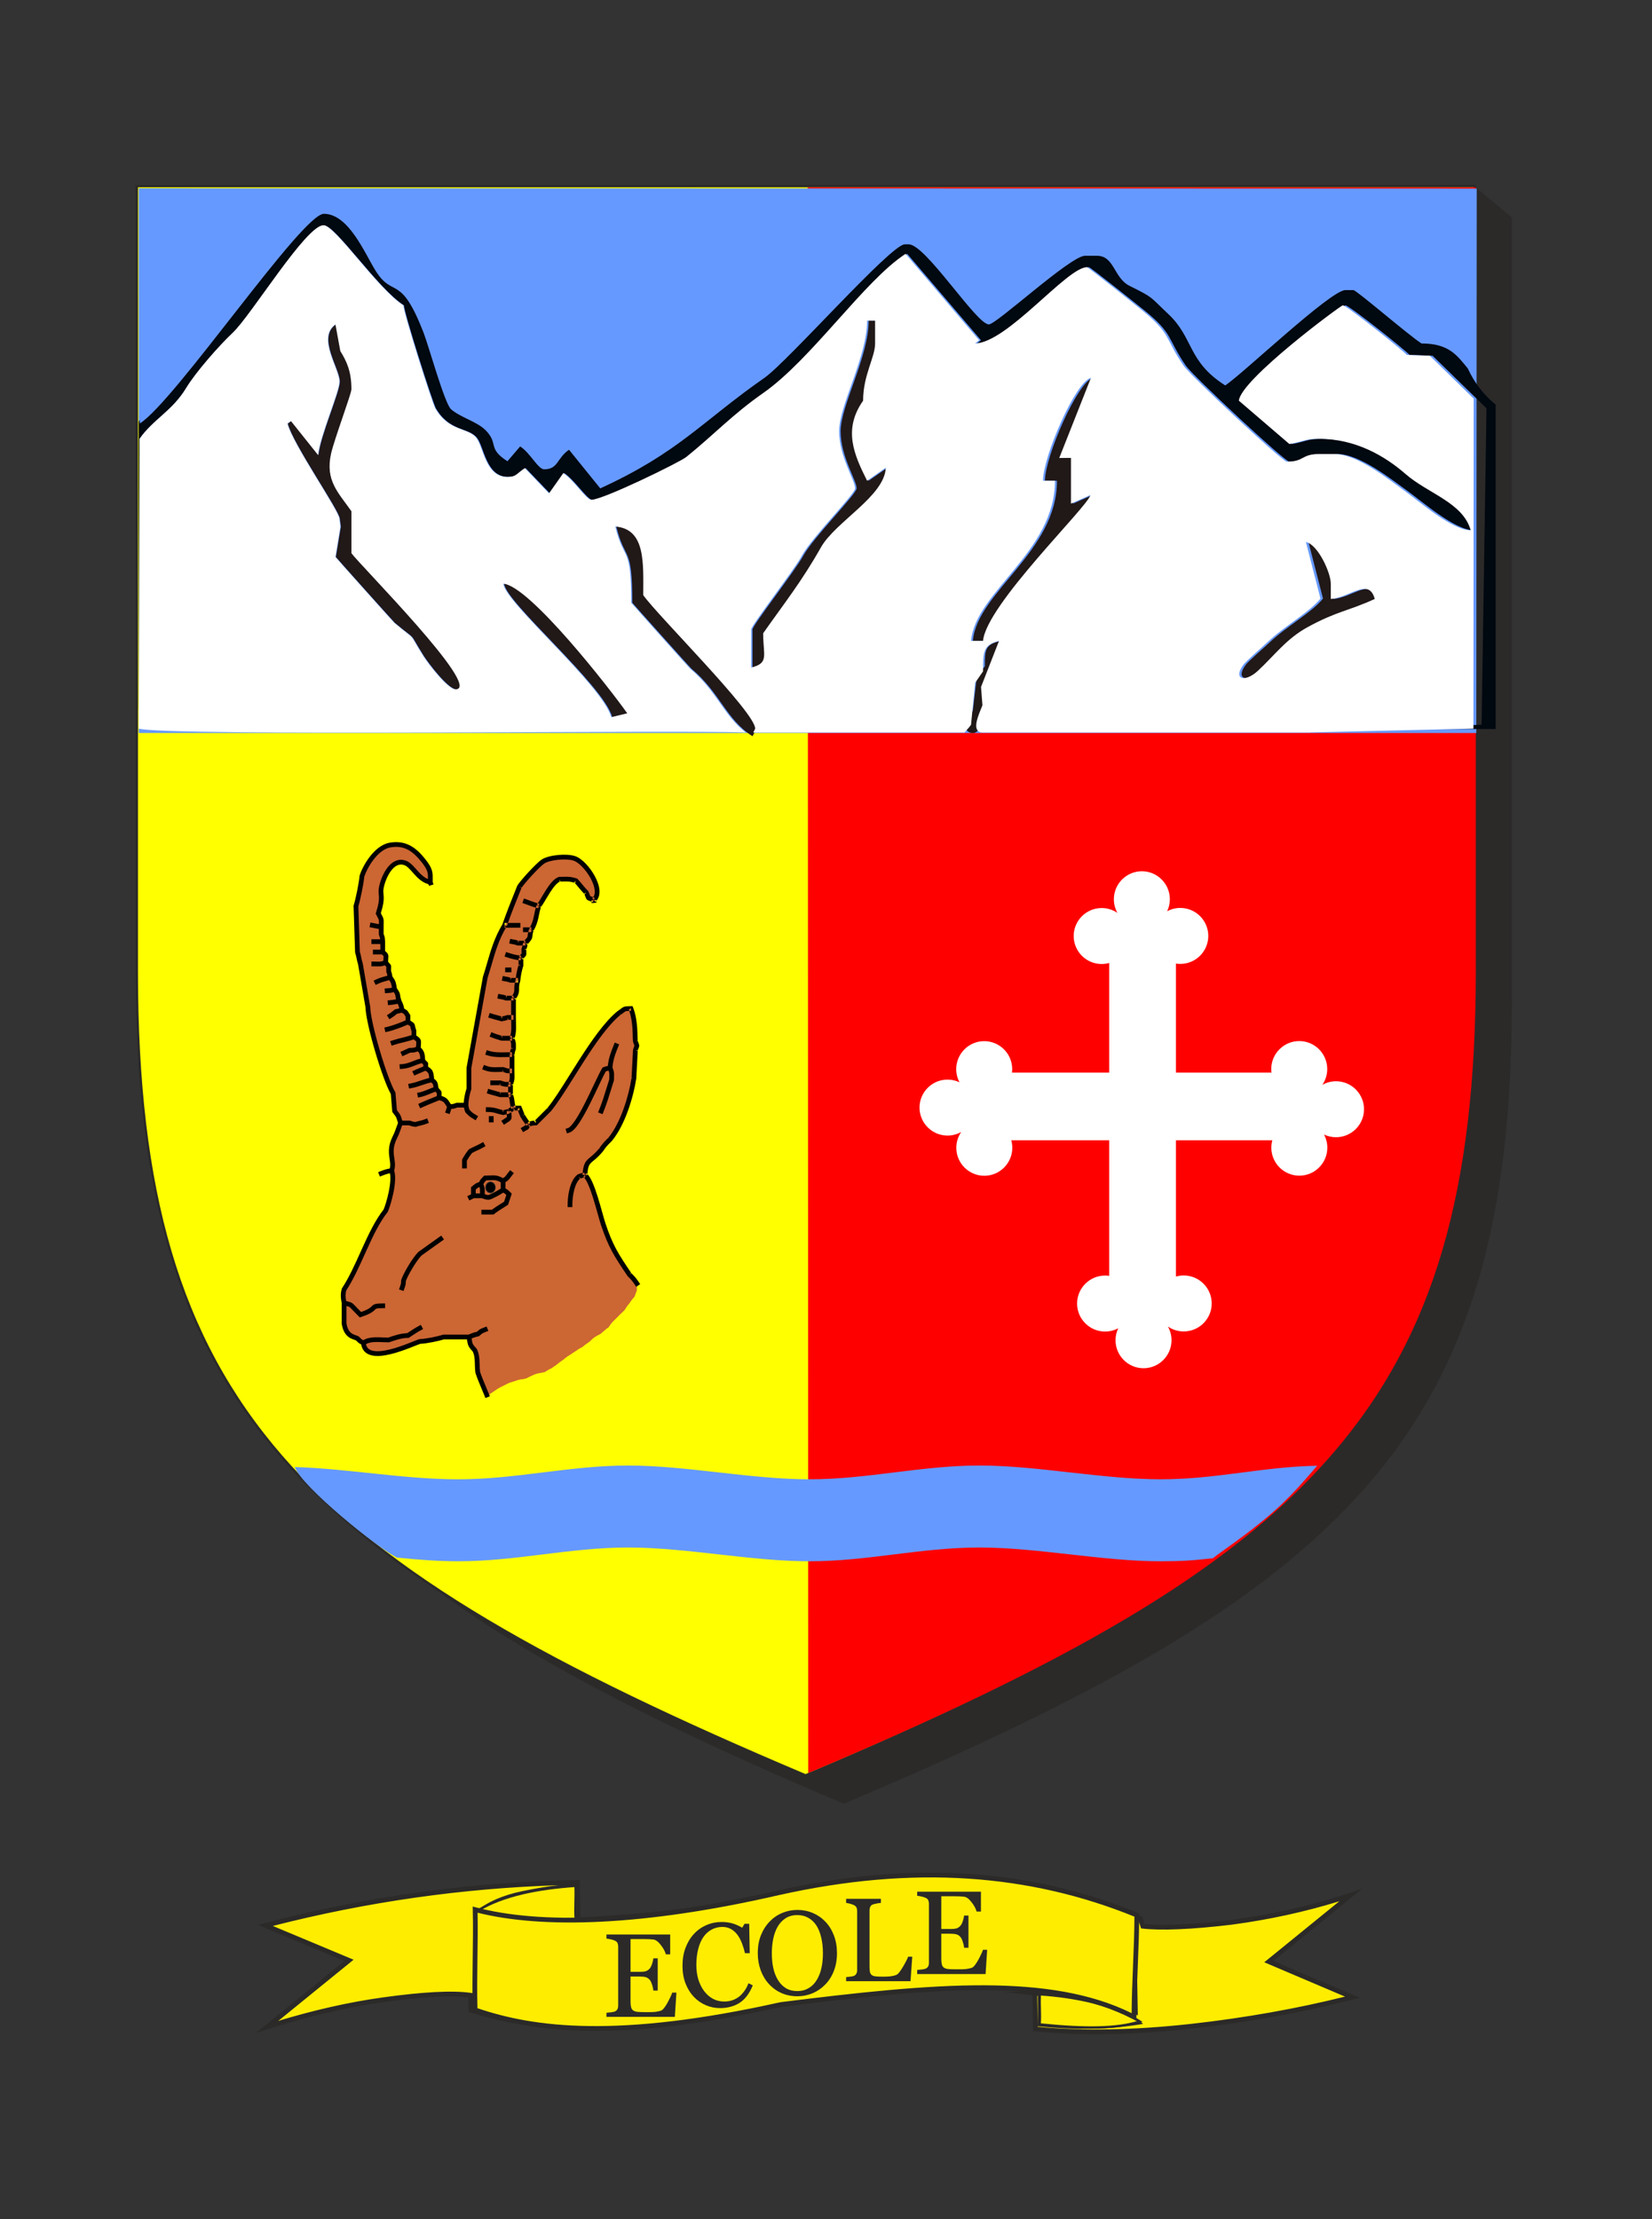
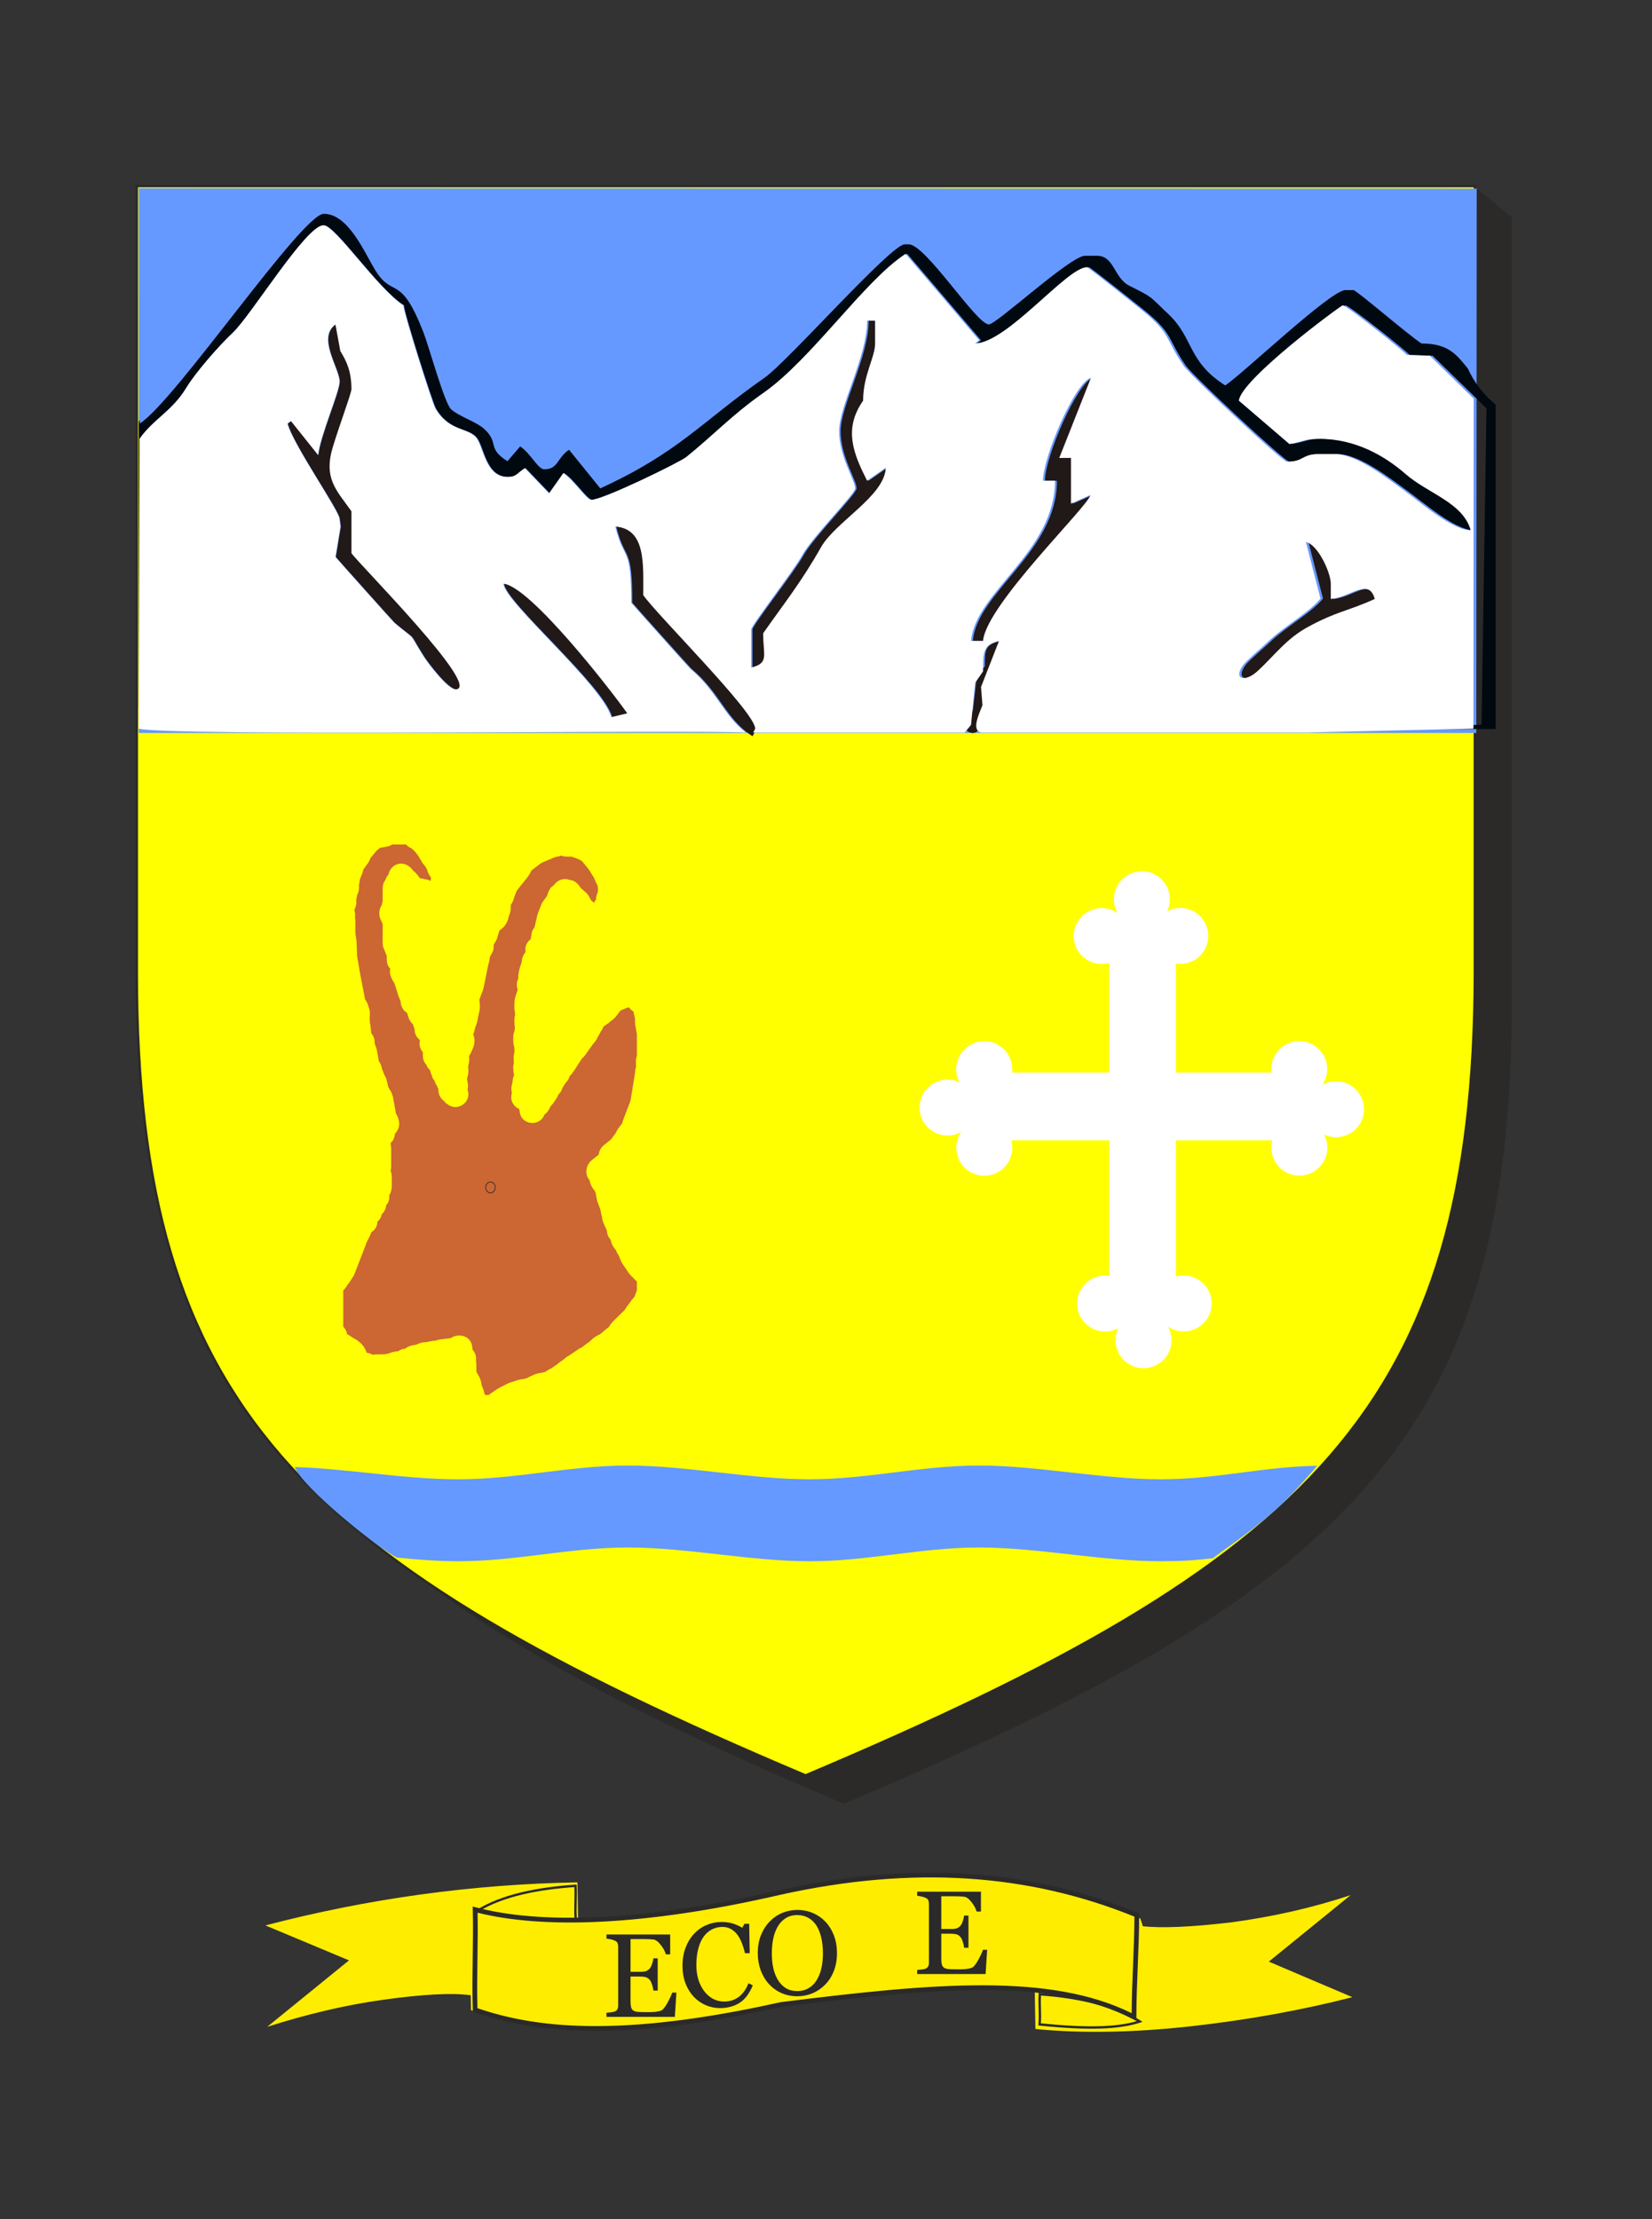
<svg xmlns="http://www.w3.org/2000/svg" width="134" height="180" viewBox="0 0 134 180" fill="none">
  <rect x="0" y="0" width="134" height="180" fill="#333333" stroke="none" />
  <path fill-rule="evenodd" clip-rule="evenodd" d="M84.372 161.712L84.367 164.181C87.18 164.471 89.842 164.425 92.256 164.044C91.765 163.665 90.643 163.152 89.037 162.696C87.383 162.241 85.779 161.881 84.323 161.713L84.372 161.712ZM92.701 156.241C94.156 156.409 96.624 156.318 99.909 155.922C103.242 155.476 106.473 154.742 109.554 153.72L102.918 159.113L109.698 161.996C105.649 163.035 101.257 163.838 96.619 164.355C91.931 164.872 87.672 164.947 83.986 164.575L83.933 161.526C73.378 159.641 60.414 163.824 49.56 164.402C45.497 164.618 41.712 164.151 38.207 163.051L38.186 161.841C36.682 161.625 34.263 161.764 31.076 162.207C27.888 162.65 24.706 163.431 21.673 164.404L28.309 159.011L21.529 156.176C29.867 153.997 38.319 152.833 46.838 152.684L46.891 155.734C53.042 155.418 59.591 154.647 66.988 153.204C74.786 151.683 83.288 152.29 92.496 155.615L92.701 156.241ZM39.583 162.501C57.681 165.351 74.708 155.361 92.096 163.175L91.966 155.77C86.27 153.933 80.976 153.008 76.378 153.089C62.249 153.335 54.032 158.419 38.611 155.684L39.583 162.501ZM46.505 153.029C45.343 153.049 43.943 153.267 42.4 153.585C40.856 153.902 39.607 154.457 38.796 155.149C40.935 155.692 43.553 155.889 46.552 155.739L46.505 153.029Z" fill="#FFED00" />
-   <path fill-rule="evenodd" clip-rule="evenodd" d="M89.614 154.857C81.513 152.38 73.986 152.035 67.025 153.393C59.619 154.837 53.061 155.609 46.901 155.926L46.702 155.936L46.702 155.925L46.562 155.932C43.55 156.081 40.912 155.885 38.748 155.335L38.388 155.244L38.671 155.002C39.514 154.282 40.797 153.718 42.361 153.396C43.413 153.18 44.404 153.009 45.301 152.915C37.508 153.163 29.772 154.265 22.131 156.219L28.679 158.958L22.571 163.922C25.322 163.086 28.182 162.415 31.049 162.016C34.238 161.573 36.68 161.43 38.214 161.65L38.376 161.673L38.397 162.908C41.842 163.972 45.559 164.422 49.55 164.21C53.5 163.999 57.726 163.311 62.026 162.61C63.621 162.351 65.226 162.089 66.83 161.85C72.749 160.967 78.656 160.388 83.967 161.337L84.123 161.365L84.125 161.523L84.125 161.524L84.565 161.516L84.565 161.549C85.975 161.728 87.511 162.076 89.088 162.51L89.09 162.511C90.701 162.969 91.853 163.489 92.373 163.891L92.727 164.164L92.286 164.234C89.853 164.618 87.174 164.664 84.347 164.373L84.175 164.355L84.175 164.401C87.806 164.751 91.992 164.672 96.597 164.164C101.017 163.671 105.212 162.919 109.097 161.95L102.549 159.165L108.64 154.215C105.843 155.079 102.929 155.712 99.934 156.112L99.932 156.113C96.644 156.509 94.157 156.603 92.679 156.432L92.556 156.418L92.343 155.764C92.281 155.742 92.219 155.72 92.157 155.698L92.293 163.475L92.017 163.35C83.375 159.467 74.818 160.004 66.131 161.167C64.766 161.35 63.397 161.549 62.024 161.748C54.674 162.814 47.208 163.897 39.553 162.691L39.413 162.669L38.383 155.449L38.645 155.495C46.326 156.857 52.211 156.273 57.948 155.315C59.172 155.11 60.39 154.889 61.619 154.665C66.144 153.841 70.804 152.994 76.375 152.896C80.342 152.827 84.817 153.501 89.614 154.857ZM84.174 164.315L84.179 161.89L84.132 161.884L84.174 164.315ZM82.833 161.547L81.421 161.571L83.746 161.84L83.797 164.75L83.967 164.767C87.669 165.14 91.942 165.065 96.64 164.546C101.287 164.028 105.688 163.224 109.746 162.183L110.296 162.042L103.287 159.061L110.49 153.207L109.493 153.537C106.425 154.555 103.206 155.287 99.885 155.731C96.695 156.116 94.292 156.21 92.845 156.063L92.65 155.466L92.561 155.434C83.323 152.098 74.787 151.487 66.951 153.015C59.642 154.441 53.164 155.209 47.08 155.531L47.027 152.489L46.835 152.492C38.301 152.641 29.833 153.807 21.481 155.99L20.93 156.134L27.938 159.065L20.759 164.9L21.732 164.587C24.756 163.617 27.927 162.838 31.102 162.397C34.175 161.97 36.511 161.829 37.997 162.01L38.017 163.193L38.15 163.234C41.678 164.342 45.486 164.811 49.57 164.594C53.543 164.382 57.801 163.689 62.108 162.987C63.698 162.728 65.295 162.468 66.887 162.231C72.404 161.408 77.867 160.857 82.833 161.547ZM84.564 161.936L84.559 164.008C87.099 164.257 89.51 164.23 91.72 163.928C91.146 163.61 90.216 163.231 88.985 162.881C87.436 162.455 85.935 162.114 84.564 161.936ZM46.316 153.226C45.211 153.265 43.894 153.474 42.438 153.773C41.102 154.048 40.003 154.5 39.228 155.055C41.226 155.512 43.626 155.68 46.357 155.556L46.316 153.226ZM91.776 155.911C86.144 154.106 80.918 153.202 76.382 153.281C70.845 153.378 66.224 154.218 61.702 155.041C60.47 155.265 59.245 155.488 58.011 155.694C52.316 156.645 46.452 157.233 38.839 155.92L39.753 162.333C47.296 163.494 54.651 162.428 61.956 161.369C63.332 161.169 64.707 160.97 66.08 160.786C74.687 159.633 83.246 159.081 91.898 162.877L91.776 155.911Z" fill="#2B2A29" />
  <path fill-rule="evenodd" clip-rule="evenodd" d="M38.574 155.087C40.664 153.722 43.697 153.166 46.68 152.964C46.731 153.857 46.629 154.75 46.697 155.643C42.77 156.048 40.276 155.643 38.574 155.087Z" fill="#FFED00" />
  <path fill-rule="evenodd" clip-rule="evenodd" d="M46.771 152.861L46.776 152.958C46.8 153.385 46.79 153.812 46.78 154.234C46.779 154.258 46.779 154.282 46.778 154.306C46.768 154.753 46.76 155.195 46.793 155.636L46.8 155.729L46.707 155.739C42.769 156.145 40.261 155.74 38.544 155.179L38.354 155.116L38.521 155.007C40.633 153.628 43.688 153.07 46.673 152.868L46.771 152.861ZM38.8 155.058C40.468 155.572 42.88 155.93 46.594 155.557C46.568 155.136 46.576 154.717 46.586 154.301C46.587 154.278 46.587 154.255 46.588 154.232C46.597 153.841 46.606 153.453 46.589 153.067C43.723 153.268 40.837 153.801 38.8 155.058Z" fill="#2B2A29" />
  <path fill-rule="evenodd" clip-rule="evenodd" d="M92.451 163.968C90.361 162.603 87.328 161.963 84.345 161.761C84.294 162.654 84.395 163.311 84.328 164.204C88.255 164.609 90.749 164.525 92.451 163.968Z" fill="#FFED00" />
  <path fill-rule="evenodd" clip-rule="evenodd" d="M84.254 161.658L84.352 161.665C87.34 161.867 90.393 162.509 92.504 163.888L92.671 163.998L92.481 164.06C90.758 164.623 88.246 164.705 84.318 164.3L84.225 164.291L84.232 164.197C84.266 163.756 84.257 163.373 84.247 162.985C84.246 162.965 84.246 162.946 84.245 162.926C84.235 162.558 84.225 162.184 84.249 161.755L84.254 161.658ZM84.436 161.864C84.419 162.243 84.428 162.582 84.437 162.922C84.438 162.941 84.439 162.961 84.439 162.98C84.449 163.341 84.457 163.705 84.43 164.118C88.152 164.496 90.561 164.428 92.224 163.938C90.186 162.677 87.299 162.067 84.436 161.864Z" fill="#2B2A29" />
  <path fill-rule="evenodd" clip-rule="evenodd" d="M38.54 154.894C43.742 156.272 52.015 156.087 63.111 153.535C74.206 151.052 83.671 151.843 92.209 155.333C92.209 158.058 91.984 160.863 91.984 163.607C85.35 160.173 75.843 161.028 63.33 162.593C50.037 165.561 43.197 164.642 38.54 163.03C38.456 160.306 38.608 157.6 38.54 154.894Z" fill="#FFED00" />
  <path fill-rule="evenodd" clip-rule="evenodd" d="M92.017 155.463C83.55 152.03 74.163 151.259 63.154 153.723C52.218 156.237 43.996 156.463 38.738 155.144C38.763 156.365 38.746 157.586 38.728 158.804C38.728 158.856 38.727 158.907 38.726 158.958C38.708 160.269 38.692 161.579 38.729 162.891C43.34 164.462 50.138 165.341 63.288 162.406L63.297 162.404L63.307 162.403C69.562 161.62 75.078 161.013 79.862 161.033C84.514 161.053 88.491 161.664 91.792 163.295C91.8 162.02 91.852 160.735 91.904 159.455L91.904 159.45C91.959 158.11 92.013 156.777 92.017 155.463ZM63.069 153.348C74.198 150.856 83.703 151.648 92.282 155.155L92.402 155.204V155.333C92.402 156.697 92.345 158.08 92.289 159.461L92.289 159.471C92.232 160.856 92.176 162.24 92.176 163.607V163.923L91.895 163.778C88.617 162.081 84.617 161.438 79.861 161.418C75.107 161.398 69.617 162.001 63.363 162.783C50.053 165.754 43.176 164.839 38.477 163.212L38.352 163.169L38.348 163.036C38.306 161.669 38.323 160.307 38.342 158.952C38.342 158.902 38.343 158.852 38.344 158.802C38.362 157.496 38.38 156.197 38.348 154.899L38.342 154.642L38.59 154.708C43.747 156.075 51.984 155.897 63.068 153.348L63.069 153.348Z" fill="#2B2A29" />
  <path d="M54.867 161.626L54.739 163.595H49.191V163.26C49.285 163.254 49.411 163.241 49.568 163.222C49.725 163.2 49.827 163.179 49.874 163.157C49.975 163.109 50.044 163.048 50.081 162.973C50.122 162.898 50.142 162.802 50.142 162.686V157.882C50.142 157.778 50.125 157.687 50.091 157.608C50.056 157.527 49.984 157.461 49.874 157.411C49.789 157.37 49.675 157.334 49.53 157.302C49.389 157.271 49.276 157.252 49.191 157.246V156.911H54.362V158.522H54.009C53.947 158.283 53.81 158.031 53.6 157.764C53.392 157.494 53.194 157.346 53.006 157.321C52.909 157.308 52.793 157.299 52.658 157.293C52.523 157.287 52.369 157.283 52.196 157.283H51.146V159.94H51.899C52.141 159.94 52.317 159.918 52.427 159.874C52.54 159.827 52.639 159.75 52.724 159.643C52.793 159.552 52.851 159.431 52.898 159.28C52.948 159.126 52.981 158.982 52.997 158.847H53.35V161.461H52.997C52.984 161.31 52.95 161.152 52.893 160.985C52.84 160.816 52.783 160.693 52.724 160.618C52.626 160.495 52.515 160.415 52.389 160.378C52.267 160.34 52.103 160.321 51.899 160.321H51.146V162.328C51.146 162.529 51.16 162.687 51.188 162.803C51.216 162.919 51.271 163.007 51.353 163.067C51.435 163.127 51.546 163.166 51.687 163.185C51.829 163.2 52.03 163.208 52.29 163.208C52.394 163.208 52.53 163.208 52.7 163.208C52.87 163.208 53.012 163.202 53.129 163.19C53.248 163.177 53.37 163.155 53.496 163.124C53.625 163.089 53.716 163.044 53.769 162.987C53.913 162.836 54.064 162.609 54.221 162.304C54.381 161.996 54.483 161.77 54.527 161.626H54.867Z" fill="#2B2A29" />
  <path d="M58.397 162.882C57.998 162.882 57.615 162.803 57.248 162.646C56.883 162.489 56.56 162.263 56.277 161.968C55.998 161.673 55.775 161.313 55.608 160.89C55.442 160.463 55.359 159.982 55.359 159.448C55.359 158.915 55.441 158.431 55.604 157.998C55.767 157.561 55.993 157.186 56.282 156.872C56.568 156.561 56.905 156.321 57.295 156.152C57.684 155.982 58.1 155.897 58.543 155.897C58.872 155.897 59.171 155.938 59.438 156.02C59.704 156.101 59.959 156.216 60.201 156.363L60.394 156.043H60.77L60.813 158.426H60.427C60.376 158.194 60.301 157.943 60.201 157.673C60.1 157.4 59.982 157.169 59.847 156.98C59.697 156.767 59.518 156.601 59.31 156.481C59.103 156.359 58.866 156.298 58.599 156.298C58.295 156.298 58.011 156.365 57.747 156.5C57.486 156.635 57.26 156.834 57.069 157.098C56.886 157.353 56.743 157.676 56.64 158.068C56.536 158.461 56.484 158.899 56.484 159.382C56.484 159.809 56.538 160.202 56.645 160.56C56.755 160.915 56.91 161.227 57.111 161.497C57.312 161.764 57.549 161.973 57.822 162.124C58.098 162.274 58.406 162.35 58.745 162.35C58.999 162.35 59.233 162.31 59.447 162.232C59.66 162.15 59.846 162.044 60.003 161.912C60.16 161.773 60.298 161.616 60.417 161.441C60.536 161.265 60.634 161.073 60.709 160.866L61.062 161.036C60.792 161.698 60.434 162.172 59.989 162.458C59.543 162.741 59.012 162.882 58.397 162.882Z" fill="#2B2A29" />
  <path d="M66.948 155.87C67.243 156.178 67.474 156.55 67.641 156.986C67.807 157.419 67.89 157.9 67.89 158.427C67.89 158.958 67.805 159.44 67.636 159.873C67.466 160.307 67.231 160.675 66.929 160.98C66.637 161.281 66.298 161.514 65.912 161.677C65.526 161.84 65.115 161.922 64.678 161.922C64.213 161.922 63.783 161.836 63.388 161.663C62.995 161.487 62.658 161.244 62.375 160.933C62.092 160.628 61.87 160.259 61.706 159.826C61.546 159.39 61.466 158.923 61.466 158.427C61.466 157.884 61.551 157.401 61.72 156.977C61.89 156.55 62.124 156.181 62.422 155.87C62.717 155.562 63.059 155.327 63.449 155.163C63.841 155 64.251 154.919 64.678 154.919C65.121 154.919 65.538 155.002 65.931 155.168C66.323 155.335 66.662 155.568 66.948 155.87ZM66.246 160.608C66.422 160.322 66.549 159.999 66.628 159.638C66.71 159.277 66.75 158.873 66.75 158.427C66.75 157.969 66.705 157.548 66.614 157.165C66.526 156.782 66.396 156.455 66.223 156.185C66.05 155.919 65.834 155.711 65.573 155.564C65.312 155.413 65.014 155.338 64.678 155.338C64.301 155.338 63.981 155.424 63.717 155.597C63.454 155.769 63.239 156 63.072 156.289C62.915 156.565 62.797 156.889 62.719 157.259C62.644 157.63 62.606 158.019 62.606 158.427C62.606 158.879 62.647 159.288 62.728 159.652C62.81 160.016 62.939 160.34 63.114 160.622C63.284 160.898 63.498 161.115 63.755 161.272C64.013 161.426 64.32 161.503 64.678 161.503C65.014 161.503 65.317 161.424 65.587 161.267C65.857 161.11 66.077 160.891 66.246 160.608Z" fill="#2B2A29" />
-   <path d="M73.997 158.713L73.856 160.701H68.632V160.366C68.708 160.36 68.816 160.349 68.957 160.333C69.102 160.318 69.202 160.297 69.259 160.272C69.353 160.231 69.421 160.172 69.461 160.093C69.505 160.015 69.527 159.914 69.527 159.792V155.007C69.527 154.9 69.508 154.806 69.471 154.724C69.436 154.642 69.365 154.576 69.259 154.526C69.187 154.489 69.085 154.452 68.953 154.418C68.824 154.38 68.717 154.358 68.632 154.352V154.018H71.454V154.352C71.366 154.355 71.251 154.371 71.11 154.399C70.972 154.427 70.871 154.452 70.808 154.474C70.702 154.512 70.628 154.576 70.587 154.668C70.549 154.759 70.53 154.856 70.53 154.96V159.448C70.53 159.655 70.54 159.817 70.559 159.933C70.581 160.046 70.629 160.134 70.705 160.197C70.777 160.253 70.884 160.291 71.025 160.31C71.169 160.326 71.37 160.333 71.628 160.333C71.744 160.333 71.865 160.33 71.99 160.324C72.116 160.318 72.235 160.305 72.348 160.286C72.458 160.268 72.559 160.242 72.65 160.211C72.744 160.176 72.813 160.134 72.857 160.084C72.986 159.939 73.135 159.721 73.305 159.429C73.477 159.134 73.597 158.895 73.662 158.713H73.997Z" fill="#2B2A29" />
  <path d="M80.072 158.153L79.945 160.122H74.397V159.788C74.491 159.781 74.617 159.769 74.774 159.75C74.931 159.728 75.033 159.706 75.08 159.684C75.18 159.637 75.249 159.576 75.287 159.5C75.328 159.425 75.348 159.329 75.348 159.213V154.409C75.348 154.305 75.331 154.214 75.297 154.136C75.262 154.054 75.19 153.988 75.08 153.938C74.995 153.897 74.881 153.861 74.736 153.83C74.595 153.798 74.482 153.78 74.397 153.773V153.439H79.568V155.05H79.215C79.152 154.811 79.016 154.558 78.805 154.291C78.598 154.021 78.4 153.874 78.212 153.849C78.115 153.836 77.999 153.827 77.863 153.82C77.728 153.814 77.575 153.811 77.402 153.811H76.352V156.467H77.105C77.347 156.467 77.523 156.445 77.633 156.401C77.746 156.354 77.845 156.277 77.929 156.171C77.999 156.08 78.056 155.959 78.104 155.808C78.154 155.654 78.187 155.51 78.203 155.375H78.556V157.989H78.203C78.19 157.838 78.156 157.679 78.099 157.513C78.046 157.343 77.989 157.221 77.929 157.146C77.832 157.023 77.721 156.943 77.595 156.905C77.472 156.868 77.309 156.849 77.105 156.849H76.352V158.855C76.352 159.056 76.366 159.215 76.394 159.331C76.422 159.447 76.477 159.535 76.559 159.595C76.641 159.654 76.752 159.694 76.893 159.712C77.034 159.728 77.236 159.736 77.496 159.736C77.6 159.736 77.736 159.736 77.906 159.736C78.075 159.736 78.218 159.73 78.334 159.717C78.454 159.705 78.576 159.683 78.702 159.651C78.831 159.617 78.922 159.571 78.975 159.515C79.119 159.364 79.27 159.136 79.427 158.832C79.587 158.524 79.689 158.298 79.733 158.153H80.072Z" fill="#2B2A29" />
  <path fill-rule="evenodd" clip-rule="evenodd" d="M68.445 146.305C109.484 128.955 122.595 116.455 122.639 81.23V17.64L119.699 15.201L68.445 17.596H14.295V81.23C14.339 116.412 27.407 128.955 68.445 146.305Z" fill="#2B2A29" />
  <path fill-rule="evenodd" clip-rule="evenodd" d="M119.699 15.2L122.639 17.639L122.639 17.64V81.23C122.617 98.843 119.328 110.774 110.915 120.471C102.502 130.168 88.965 137.631 68.445 146.306H68.445C47.926 137.631 34.399 130.157 25.997 120.455C17.595 110.752 14.317 98.821 14.295 81.23V17.596H14.295V17.596L68.445 17.596L119.699 15.2ZM14.296 17.597V81.23C14.318 98.821 17.596 110.752 25.998 120.454C34.4 130.156 47.926 137.63 68.445 146.305C88.964 137.63 102.501 130.167 110.914 120.47C119.327 110.774 122.616 98.843 122.638 81.23V17.64L119.699 15.201L68.445 17.597L14.296 17.597Z" fill="#2B2A29" />
  <path fill-rule="evenodd" clip-rule="evenodd" d="M11 15H119.728V78.957C119.684 96.507 116.39 108.459 107.941 118.193C99.501 127.916 85.937 135.403 65.417 144.079L65.342 144.111L65.267 144.079C44.747 135.403 31.183 127.916 22.749 118.193C14.305 108.459 11.022 96.507 11 78.957L11 15ZM11.385 15.385V78.957C11.406 96.458 14.679 108.303 23.04 117.941C31.4 127.578 44.865 135.031 65.342 143.693C85.819 135.031 99.285 127.578 107.65 117.941C116.016 108.303 119.299 96.457 119.343 78.957V15.385H11.385Z" fill="#2B2A29" />
  <path d="M120.177 59.102H11.251V59.457H120.177V59.102Z" fill="#2B2A29" />
  <path fill-rule="evenodd" clip-rule="evenodd" d="M65.342 143.902C106.38 126.551 119.448 114.008 119.535 78.957V15.192H11.192V78.957C11.236 114.008 24.303 126.551 65.342 143.902Z" fill="#FFFF00" />
  <path fill-rule="evenodd" clip-rule="evenodd" d="M31.809 68.501H32.939C33.047 68.628 33.193 68.736 33.379 68.809L33.704 69.121L33.935 69.433C33.978 69.476 34.013 69.613 34.134 69.758C34.218 69.86 34.15 69.907 34.466 70.23L34.634 70.516L34.73 70.81C34.795 70.944 34.869 71.07 34.959 71.181C34.94 71.27 34.933 71.361 34.937 71.451L34.806 71.398C34.622 71.32 34.532 71.344 34.379 71.297C34.045 71.193 34.149 71.334 34.007 71.162L33.868 70.977C33.74 70.788 33.561 70.676 33.506 70.604C33.34 70.382 33.081 70.159 32.802 70.087C32.165 69.923 31.627 70.358 31.519 70.921C31.418 71.03 31.337 71.163 31.286 71.314C31.204 71.558 31.04 71.526 31.04 72.154L31.037 73.126C30.978 73.286 30.999 73.365 30.951 73.435C30.726 73.769 30.708 74.289 30.899 74.642C31.087 74.987 31.04 75.044 31.04 75.476C31.04 75.769 31.012 76.561 31.073 76.799L31.372 77.536C31.372 77.931 31.355 78.266 31.65 78.574C31.608 78.908 31.639 79.094 31.782 79.393C31.861 79.556 31.977 79.69 32.003 79.788L32.228 80.489C32.261 80.548 32.278 80.734 32.361 80.887C32.426 81.007 32.434 81.105 32.502 81.233L32.502 81.256C32.512 81.649 32.71 81.974 33.011 82.15L33.178 82.648C33.281 82.863 33.391 82.99 33.488 83.073L33.631 83.492C33.631 83.869 33.786 84.132 34.066 84.374C33.968 84.721 34.066 85.082 34.295 85.337C34.29 85.734 34.294 86.068 34.581 86.358C34.641 86.533 34.744 86.685 34.879 86.801L34.905 86.862C34.925 86.994 34.965 87.11 35.021 87.212C35.053 87.38 35.129 87.541 35.255 87.68C35.298 87.854 35.362 87.954 35.46 88.101C35.46 88.169 35.558 88.309 35.558 88.365C35.558 88.766 35.706 89.072 36.023 89.316C36.112 89.441 36.228 89.539 36.358 89.609C37.122 90.163 38.293 89.4 37.924 88.382C37.968 88.217 37.976 88.032 37.935 87.832L37.88 87.474C37.984 87.188 38.015 86.942 37.984 86.64C37.963 86.427 37.947 86.572 38.007 86.341C38.062 86.124 38.08 85.885 38.042 85.657C38.047 85.651 38.051 85.646 38.055 85.641C38.2 85.447 38.236 85.294 38.336 85.086C38.496 84.754 38.557 84.257 38.378 83.906C38.509 83.65 38.486 83.474 38.589 83.23C38.69 82.992 38.731 82.796 38.769 82.544L38.857 82.136C38.949 81.884 38.94 81.378 38.877 81.102C38.89 81.065 38.904 81.027 38.921 80.987L39.033 80.668C39.142 80.442 39.21 80.197 39.262 79.954L39.598 78.297C39.626 78.138 39.689 78.053 39.699 77.863C39.701 77.817 39.73 77.724 39.745 77.596C39.767 77.557 39.793 77.51 39.827 77.449C39.936 77.26 40.017 77.146 40.044 76.886C40.05 76.82 40.031 76.618 40.065 76.572C40.225 76.357 40.322 76.175 40.377 75.91L40.522 75.465C40.765 75.301 40.901 75.175 41.062 74.91C41.147 74.769 41.216 74.578 41.249 74.415C41.337 73.987 41.428 74.206 41.428 73.458L41.428 73.414C41.556 73.223 41.66 73.01 41.706 72.787L41.863 72.388C41.907 72.243 41.96 72.179 42.056 72.064L42.603 71.382C42.754 71.216 42.971 70.91 43.057 70.706C43.108 70.587 43.186 70.545 43.287 70.469L43.777 70.099C44.018 69.937 43.825 70.026 44.133 69.896L44.453 69.765C44.639 69.707 45.002 69.507 45.164 69.49C45.285 69.478 45.409 69.448 45.527 69.401C45.657 69.454 45.806 69.484 45.972 69.484H46.398C46.456 69.515 46.52 69.541 46.588 69.562L46.949 69.7C47.046 69.765 47.13 69.808 47.199 69.84L47.763 70.528L48.184 71.203L48.306 71.501C48.383 71.709 48.494 71.785 48.494 71.991C48.494 72.073 48.513 72.317 48.487 72.372C48.402 72.549 48.354 72.748 48.349 72.947C48.282 73.034 48.229 73.13 48.191 73.233C48.128 73.171 48.059 73.114 47.987 73.061C47.893 72.99 47.895 72.905 47.835 72.817C47.749 72.694 47.72 72.586 47.568 72.433L47.15 72.068C47.059 72.007 46.818 71.435 46.23 71.378C45.815 71.213 45.291 71.309 44.952 71.762C44.838 71.914 44.685 71.863 44.463 72.391L44.372 72.662C44.323 72.787 44.008 73.104 43.915 73.359L43.806 73.626C43.706 73.899 43.579 74.161 43.535 74.452L43.387 75.084C43.382 75.132 43.372 75.179 43.357 75.227C43.187 75.419 43.106 75.647 43.1 75.874C43.07 75.982 43.055 76.08 43.051 76.178C42.716 76.405 42.557 76.822 42.631 77.216C42.45 77.441 42.327 77.729 42.323 78.005C42.322 78.081 42.172 78.406 42.147 78.568L42.078 78.871C42.056 79.085 42.041 79.017 42.041 79.291C42.041 79.311 42.041 79.336 42.042 79.364C41.901 79.638 41.881 79.972 41.995 80.259L41.872 80.643C41.783 80.852 41.727 81.167 41.727 81.392C41.727 81.595 41.708 81.81 41.748 82.009L41.787 82.301C41.75 82.406 41.729 82.522 41.727 82.647C41.725 82.843 41.715 83.088 41.759 83.277C41.759 83.774 41.693 83.616 41.645 83.931C41.615 84.13 41.623 84.621 41.68 84.806C41.75 85.032 41.727 85.085 41.727 85.344C41.727 85.381 41.665 85.493 41.665 85.846L41.682 86.241C41.647 86.344 41.627 86.456 41.626 86.575L41.654 86.989C41.664 87.045 41.677 87.101 41.692 87.156L41.694 87.215C41.62 87.391 41.563 87.641 41.563 87.83C41.563 87.833 41.415 88.211 41.517 88.606C41.541 88.698 41.308 89.168 41.706 89.65C41.82 89.789 41.957 89.887 42.105 89.948C42.116 89.995 42.129 90.042 42.145 90.09C42.203 91.257 43.767 91.442 44.148 90.43L44.157 90.411C44.354 90.275 44.518 90.072 44.594 89.864C44.658 89.689 44.829 89.579 44.946 89.387C45.031 89.247 45.122 89.145 45.22 88.954C45.252 88.891 45.278 88.832 45.3 88.773C45.446 88.642 45.557 88.474 45.61 88.276C45.71 88.125 45.766 87.979 45.862 87.862C46.061 87.622 46.13 87.567 46.214 87.272C46.376 87.136 46.379 87.098 46.552 86.866L47.196 85.87C47.415 85.69 47.531 85.491 47.688 85.269L48.056 84.751C48.187 84.552 48.329 84.482 48.48 84.125L48.762 83.626C48.853 83.51 48.915 83.387 48.951 83.264C49.149 83.127 49.356 83.011 49.528 82.839C49.621 82.746 49.773 82.709 50.018 82.381L50.324 81.966C50.505 81.919 50.66 81.81 50.841 81.762C50.901 81.746 50.959 81.725 51.016 81.701C51.104 81.84 51.232 81.959 51.373 82.043C51.428 82.238 51.408 82.259 51.481 82.496C51.535 82.671 51.472 82.955 51.544 83.234L51.659 83.875V85.635C51.611 85.764 51.584 85.91 51.584 86.073C51.584 86.232 51.576 86.381 51.596 86.531C51.548 86.658 51.521 86.801 51.521 86.961L51.193 88.982C51.163 89.099 51.153 89.29 51.106 89.387L50.581 90.754C50.552 90.867 50.502 90.943 50.482 91.075C50.476 91.117 50.106 91.568 50.008 91.771C49.88 92.036 49.919 91.94 49.751 92.165C49.507 92.491 49.641 92.353 49.327 92.612L49.108 92.788C48.771 93.016 48.599 93.334 48.564 93.652L47.901 94.189C47.614 94.505 47.494 94.899 47.602 95.318C47.67 95.584 47.784 95.659 47.816 95.73C47.843 95.791 47.87 96.098 48.12 96.433C48.194 96.532 48.271 96.621 48.311 96.741L48.433 97.388L48.675 98.046C48.725 98.144 48.735 98.356 48.776 98.488C48.873 98.802 48.818 98.935 48.989 99.288C49.09 99.498 49.156 99.678 49.234 99.843C49.239 100.097 49.337 100.352 49.529 100.554L49.537 100.567C49.557 100.721 49.619 100.894 49.694 101.026C49.763 101.178 49.863 101.289 49.966 101.408C50.001 101.526 50.056 101.643 50.136 101.754C50.149 101.781 50.167 101.809 50.187 101.839L50.219 101.908C50.311 102.158 50.433 102.447 50.592 102.659L50.934 103.156C51.047 103.341 51.262 103.557 51.417 103.712L51.659 103.954V104.676C51.538 104.941 51.492 105.148 51.474 105.172C51.4 105.271 51.304 105.348 51.184 105.527L51.009 105.773C50.865 105.931 50.767 106.099 50.653 106.277L50.212 106.703C49.912 107.033 49.655 107.187 49.391 107.622C49.337 107.71 49.298 107.708 49.207 107.769L48.699 108.204C48.279 108.419 48.18 108.468 47.839 108.809C47.77 108.878 47.495 109.037 47.327 109.19C47.199 109.306 47.171 109.29 47.023 109.371L46.225 109.902C45.89 110.084 45.791 110.238 45.588 110.361C45.358 110.502 45.222 110.659 45.057 110.76L44.718 110.992C44.409 111.123 44.297 111.24 44.191 111.295L43.607 111.405C43.262 111.494 42.713 111.795 42.71 111.796C42.567 111.827 42.541 111.854 42.385 111.87C42.056 111.903 41.943 111.962 41.647 112.062C41.383 112.151 41.321 112.143 41.043 112.294C40.762 112.447 40.464 112.563 40.205 112.756C39.973 112.929 39.825 112.993 39.645 113.15H39.354C39.338 113.114 39.319 113.081 39.299 113.048C39.274 112.909 39.236 112.771 39.194 112.663C39.154 112.563 39.074 112.419 39.064 112.318C39.035 112.029 38.922 111.72 38.759 111.479L38.637 111.262C38.637 110.957 38.661 110.642 38.606 110.341C38.644 110.043 38.561 109.73 38.343 109.501C38.334 109.468 38.325 109.435 38.316 109.401C38.328 108.921 38.029 108.433 37.442 108.343C37.107 108.292 36.8 108.375 36.564 108.539L35.653 108.654C35.543 108.676 35.437 108.704 35.338 108.742C35.252 108.74 35.16 108.748 35.066 108.767C34.837 108.814 34.607 108.869 34.374 108.88C34.055 108.897 33.855 109.056 33.738 109.074C33.382 109.128 33.192 109.164 32.884 109.372C32.87 109.381 32.858 109.39 32.846 109.398C32.635 109.416 32.456 109.487 32.313 109.593C32.005 109.639 31.872 109.645 31.56 109.768C31.184 109.916 30.585 109.822 30.299 109.88C30.277 109.885 30.256 109.89 30.236 109.895L30.232 109.893C30.067 109.793 29.901 109.74 29.742 109.726C29.727 109.66 29.7 109.585 29.632 109.45C29.509 109.204 29.357 109.023 29.146 108.849C28.944 108.682 28.949 108.679 28.708 108.563C28.631 108.526 28.317 108.275 28.162 108.233L28.159 108.231C28.112 107.97 27.995 107.761 27.84 107.609V104.669C27.951 104.573 28.046 104.457 28.114 104.332C28.208 104.16 28.422 103.944 28.544 103.705C28.607 103.581 28.681 103.569 28.8 103.218L29.62 101.102C29.697 100.919 29.684 100.845 29.8 100.655L30.037 100.174C30.07 100.084 30.095 100.019 30.113 99.957C30.456 99.753 30.61 99.425 30.613 99.097C30.818 98.924 30.93 98.71 30.967 98.49C31.175 98.298 31.292 98.063 31.322 97.766C31.534 97.533 31.606 97.236 31.568 96.954L31.665 96.786C31.82 96.362 31.777 96.135 31.777 95.682C31.777 95.453 31.787 95.228 31.696 95.012C31.663 94.935 31.717 94.887 31.726 94.706L31.728 93.556C31.728 93.251 31.745 93.138 31.69 92.83C31.651 92.608 31.779 92.74 31.945 92.348C31.999 92.221 32.026 92.093 32.031 91.969C32.149 91.837 32.263 91.672 32.312 91.537C32.454 91.15 32.351 90.704 32.142 90.361C32.075 90.249 32.092 90.114 32.06 89.991L31.864 88.929C31.773 88.635 31.724 88.542 31.554 88.29C31.47 88.166 31.464 87.987 31.42 87.831C31.345 87.567 31.354 87.493 31.208 87.239C31.111 87.071 31.07 86.889 30.986 86.708C30.972 86.605 30.948 86.507 30.915 86.425C30.858 86.281 30.799 86.154 30.717 86.046C30.7 85.917 30.684 85.792 30.668 85.74L30.625 85.483C30.578 85.298 30.596 85.242 30.518 84.992C30.469 84.835 30.427 84.737 30.382 84.633C30.417 84.303 30.306 84.019 30.116 83.813L30.051 83.198C29.994 82.976 29.972 82.645 29.995 82.417C30.017 82.194 30.007 81.95 29.919 81.741C29.862 81.608 29.886 81.506 29.762 81.317C29.715 81.244 29.695 81.149 29.589 81.024C29.584 80.921 29.573 80.82 29.552 80.74C29.448 80.201 29.341 79.662 29.237 79.123L28.965 77.554L28.921 76.347L28.847 75.828C28.78 75.455 28.861 74.903 28.809 74.563C28.77 74.308 28.854 74.122 28.74 73.829L28.846 73.552C28.908 73.368 28.924 73.172 28.897 72.983C28.928 72.883 28.942 72.78 28.949 72.668L29.004 72.522C29.112 72.312 29.151 72.047 29.112 71.792C29.125 71.748 29.136 71.708 29.141 71.673L29.185 71.402C29.196 71.193 29.404 70.943 29.468 70.534L29.843 70.02C29.933 69.87 30.006 69.757 30.043 69.608L30.553 68.993C30.606 68.94 30.694 68.904 30.801 68.781L31.53 68.635C31.635 68.6 31.728 68.554 31.809 68.501Z" fill="#CC6633" />
-   <path fill-rule="evenodd" clip-rule="evenodd" d="M33.242 68.571C33.702 68.806 34.085 69.181 34.448 69.627C34.803 70.064 34.975 70.368 35.048 70.665C35.104 70.891 35.1 71.111 35.096 71.354C35.095 71.41 35.094 71.468 35.094 71.527L35.162 71.739L34.796 71.857L34.752 71.72C34.254 71.586 33.899 71.234 33.61 70.916C33.561 70.862 33.514 70.81 33.469 70.759C33.366 70.643 33.272 70.536 33.174 70.441C33.035 70.305 32.911 70.214 32.789 70.171C32.563 70.093 32.366 70.118 32.188 70.208C32.003 70.302 31.831 70.47 31.678 70.686C31.371 71.121 31.175 71.701 31.113 72.071C31.082 72.255 31.093 72.365 31.106 72.507C31.113 72.58 31.121 72.663 31.124 72.769C31.133 73.051 31.096 73.417 30.89 74.07C30.895 74.079 30.899 74.088 30.904 74.097C30.954 74.191 30.993 74.266 31.022 74.327C31.063 74.411 31.091 74.483 31.107 74.563C31.122 74.642 31.122 74.719 31.121 74.807C31.121 74.834 31.12 74.863 31.119 74.894C31.118 74.968 31.116 75.057 31.116 75.174V75.745C31.133 75.797 31.146 75.836 31.157 75.868C31.163 75.883 31.167 75.897 31.172 75.909C31.186 75.953 31.198 75.99 31.207 76.031C31.215 76.072 31.218 76.111 31.221 76.157C31.222 76.169 31.223 76.182 31.224 76.197C31.226 76.239 31.23 76.291 31.236 76.364L31.236 76.372V77.135C31.296 77.187 31.346 77.232 31.383 77.274C31.442 77.34 31.482 77.409 31.495 77.502C31.505 77.568 31.499 77.643 31.493 77.71C31.493 77.717 31.492 77.723 31.492 77.73C31.486 77.8 31.48 77.887 31.478 78.005C31.535 78.082 31.574 78.125 31.599 78.152C31.603 78.156 31.609 78.162 31.615 78.169C31.626 78.18 31.638 78.192 31.645 78.199C31.66 78.216 31.685 78.245 31.702 78.287C31.719 78.329 31.722 78.367 31.723 78.394C31.724 78.418 31.722 78.445 31.721 78.471L31.721 78.477C31.719 78.533 31.715 78.618 31.718 78.755C31.784 78.941 31.792 78.99 31.806 79.078C31.811 79.109 31.817 79.145 31.827 79.195C31.965 79.39 32.04 79.515 32.087 79.659C32.119 79.755 32.138 79.864 32.162 80.003C32.17 80.052 32.179 80.104 32.19 80.16C32.361 80.403 32.421 80.518 32.447 80.656C32.453 80.688 32.456 80.716 32.46 80.746C32.471 80.829 32.483 80.925 32.549 81.131C32.557 81.148 32.565 81.165 32.572 81.18C32.63 81.304 32.671 81.392 32.703 81.483C32.735 81.575 32.757 81.669 32.785 81.808C32.843 81.846 32.885 81.871 32.915 81.889L32.916 81.889C32.919 81.891 32.922 81.893 32.925 81.895C32.958 81.914 33 81.939 33.035 81.974C33.07 82.009 33.096 82.051 33.117 82.086C33.118 82.088 33.12 82.091 33.122 82.094L33.124 82.097C33.15 82.14 33.188 82.203 33.253 82.3L33.286 82.349V82.787C33.316 82.807 33.344 82.826 33.37 82.842C33.409 82.868 33.441 82.889 33.462 82.904C33.517 82.942 33.578 82.988 33.617 83.066C33.635 83.1 33.644 83.135 33.651 83.161C33.654 83.177 33.659 83.197 33.663 83.216C33.666 83.228 33.668 83.239 33.67 83.249C33.684 83.312 33.707 83.405 33.757 83.55L33.768 83.58V83.993C33.855 84.053 33.926 84.105 33.979 84.152C34.056 84.221 34.114 84.297 34.138 84.403C34.159 84.489 34.152 84.584 34.146 84.67L34.146 84.675C34.145 84.683 34.145 84.69 34.144 84.697C34.139 84.772 34.133 84.861 34.13 84.975C34.268 85.106 34.354 85.235 34.406 85.397C34.456 85.554 34.47 85.737 34.486 85.954C34.549 86.036 34.586 86.073 34.603 86.087C34.611 86.095 34.615 86.097 34.615 86.097L34.618 86.099C34.619 86.099 34.623 86.102 34.627 86.104L34.628 86.104C34.634 86.109 34.66 86.125 34.683 86.153C34.711 86.189 34.721 86.226 34.725 86.255C34.728 86.277 34.726 86.296 34.726 86.302C34.725 86.311 34.725 86.316 34.725 86.321C34.724 86.327 34.724 86.333 34.723 86.348C34.721 86.377 34.721 86.43 34.726 86.521C34.767 86.551 34.806 86.579 34.842 86.608L34.855 86.596L34.963 86.716L35.077 86.827L35.062 86.843C35.171 87.019 35.187 87.22 35.208 87.496C35.258 87.537 35.3 87.573 35.335 87.607C35.387 87.657 35.43 87.71 35.462 87.78C35.492 87.844 35.507 87.914 35.521 87.986C35.526 88.017 35.532 88.051 35.539 88.089C35.54 88.097 35.542 88.105 35.543 88.113C35.55 88.15 35.557 88.191 35.565 88.237C35.629 88.324 35.671 88.371 35.699 88.4C35.702 88.404 35.708 88.41 35.714 88.416C35.725 88.427 35.737 88.44 35.744 88.447C35.759 88.464 35.784 88.493 35.801 88.534C35.818 88.576 35.821 88.615 35.822 88.642C35.822 88.665 35.821 88.692 35.82 88.718L35.82 88.725C35.818 88.764 35.816 88.818 35.816 88.895C36.024 88.963 36.163 89.032 36.276 89.147C36.341 89.212 36.392 89.287 36.443 89.366C36.459 89.391 36.475 89.416 36.492 89.443C36.515 89.48 36.539 89.518 36.567 89.561C36.59 89.56 36.611 89.558 36.628 89.557C36.642 89.556 36.654 89.555 36.665 89.555C36.712 89.552 36.729 89.549 36.743 89.547C36.756 89.544 36.772 89.54 36.815 89.525C36.826 89.521 36.838 89.517 36.852 89.512C36.891 89.499 36.943 89.481 37.011 89.458L37.041 89.448H37.612C37.642 89.051 37.736 88.625 37.844 88.284V86.609L39.175 79.226L39.179 79.213C39.302 78.836 39.408 78.471 39.512 78.112C39.82 77.052 40.11 76.053 40.754 74.972C41.089 74.007 41.451 73.106 41.824 72.178C41.868 72.068 41.912 71.958 41.957 71.847L41.963 71.831L41.973 71.816C42.107 71.603 42.495 71.144 42.892 70.716C43.093 70.499 43.301 70.285 43.486 70.107C43.667 69.934 43.837 69.784 43.962 69.706C44.27 69.513 44.783 69.396 45.278 69.35C45.775 69.304 46.306 69.326 46.658 69.446C46.94 69.542 47.239 69.771 47.509 70.052C47.783 70.336 48.043 70.689 48.244 71.058C48.443 71.424 48.589 71.817 48.623 72.18C48.653 72.51 48.59 72.837 48.362 73.079L48.355 72.989L48.163 73.004L48.239 72.827C48.194 72.807 48.152 72.79 48.116 72.776C48.22 72.64 48.262 72.453 48.24 72.215C48.213 71.923 48.091 71.582 47.906 71.242C47.722 70.903 47.482 70.578 47.232 70.319C46.979 70.056 46.731 69.877 46.534 69.81C46.257 69.716 45.79 69.689 45.313 69.733C44.834 69.778 44.396 69.889 44.166 70.032C44.079 70.087 43.934 70.211 43.752 70.385C43.574 70.556 43.372 70.764 43.175 70.977C42.785 71.398 42.429 71.821 42.307 72.007C42.309 72.002 42.311 71.996 42.314 71.99L42.135 71.919L42.298 72.021C42.301 72.017 42.304 72.012 42.307 72.007C42.265 72.112 42.223 72.217 42.181 72.321C41.838 73.173 41.508 73.994 41.201 74.861H40.93V75.053V75.246H41.039C40.454 76.25 40.188 77.166 39.892 78.186C39.786 78.548 39.678 78.923 39.549 79.32L38.228 86.644V88.345L38.219 88.374C38.1 88.741 38 89.219 37.988 89.625C37.999 89.685 38.006 89.728 38.011 89.761C38.013 89.768 38.014 89.775 38.014 89.781C38.018 89.806 38.021 89.82 38.024 89.835C38.03 89.865 38.04 89.899 38.082 90.017C38.098 90.033 38.112 90.048 38.126 90.061C38.23 90.166 38.277 90.213 38.327 90.253C38.384 90.299 38.444 90.335 38.612 90.437L38.782 90.54L38.584 90.869L38.39 90.752C38.246 90.665 38.163 90.616 38.085 90.552C38.018 90.498 37.953 90.433 37.849 90.328C37.828 90.307 37.805 90.284 37.78 90.259L37.749 90.228L37.735 90.188C37.682 90.043 37.66 89.978 37.647 89.913C37.642 89.888 37.638 89.862 37.634 89.836C37.634 89.835 37.633 89.834 37.633 89.833H37.103C37.052 89.85 37.013 89.864 36.98 89.875C36.965 89.88 36.952 89.885 36.939 89.889C36.896 89.904 36.859 89.916 36.818 89.924C36.777 89.932 36.737 89.935 36.691 89.939C36.679 89.939 36.666 89.94 36.652 89.941C36.639 89.942 36.626 89.943 36.611 89.944L36.47 90.366L36.105 90.245L36.257 89.79C36.221 89.735 36.19 89.686 36.163 89.643C36.147 89.618 36.133 89.594 36.119 89.574C36.07 89.498 36.037 89.452 36.003 89.417C35.945 89.359 35.866 89.312 35.635 89.241C35.593 89.258 35.551 89.275 35.508 89.292C35.094 89.457 34.634 89.641 34.259 89.815L34.085 89.896L33.923 89.547L34.097 89.466C34.482 89.287 34.954 89.099 35.367 88.934C35.388 88.925 35.41 88.917 35.431 88.908C35.431 88.817 35.434 88.754 35.436 88.709C35.436 88.698 35.437 88.69 35.437 88.683C35.432 88.678 35.427 88.672 35.419 88.665C35.392 88.636 35.358 88.598 35.316 88.544C35.199 88.588 35.083 88.636 34.965 88.685C34.907 88.709 34.849 88.734 34.789 88.758C34.568 88.848 34.337 88.935 34.097 88.985L33.909 89.025L33.83 88.648L34.018 88.609C34.222 88.566 34.427 88.49 34.644 88.401C34.698 88.38 34.753 88.357 34.808 88.334C34.924 88.285 35.044 88.236 35.166 88.189C35.165 88.186 35.165 88.183 35.164 88.179C35.163 88.17 35.161 88.162 35.16 88.154C35.153 88.116 35.148 88.085 35.143 88.057C35.13 87.987 35.121 87.958 35.113 87.94C35.107 87.927 35.098 87.913 35.067 87.883C35.044 87.86 35.013 87.834 34.97 87.798C34.715 87.853 34.483 87.932 34.24 88.014L34.236 88.016C33.969 88.107 33.688 88.202 33.37 88.262L33.181 88.298L33.11 87.92L33.299 87.884C33.588 87.83 33.846 87.742 34.116 87.65L34.121 87.649C34.34 87.574 34.567 87.497 34.817 87.438C34.793 87.155 34.774 87.081 34.697 86.996L34.685 86.983L34.671 86.969C34.635 86.934 34.587 86.895 34.52 86.847C34.405 86.898 34.297 86.942 34.192 86.985L34.191 86.986C34.055 87.041 33.923 87.095 33.777 87.163L33.603 87.244L33.441 86.895L33.615 86.814C33.769 86.742 33.908 86.685 34.044 86.63L34.045 86.629C34.144 86.59 34.239 86.55 34.34 86.506C34.337 86.447 34.337 86.402 34.337 86.366C34.305 86.336 34.267 86.295 34.22 86.237C33.99 86.29 33.807 86.363 33.617 86.439C33.589 86.45 33.56 86.461 33.532 86.472C33.277 86.573 33.005 86.669 32.626 86.698L32.434 86.713L32.405 86.329L32.596 86.314C32.919 86.29 33.149 86.21 33.391 86.114C33.418 86.104 33.446 86.093 33.474 86.082C33.655 86.01 33.851 85.931 34.094 85.872C34.081 85.709 34.068 85.603 34.039 85.513C34.014 85.434 33.974 85.363 33.89 85.278C33.859 85.288 33.832 85.297 33.808 85.305C33.796 85.31 33.784 85.314 33.773 85.317C33.723 85.335 33.68 85.349 33.633 85.358C33.569 85.371 33.498 85.375 33.376 85.381C33.344 85.383 33.309 85.385 33.27 85.387L32.637 85.676L32.477 85.326L33.175 85.007L33.211 85.005C33.29 85 33.348 84.997 33.393 84.995C33.49 84.99 33.523 84.988 33.556 84.981C33.577 84.977 33.599 84.971 33.649 84.953C33.66 84.95 33.67 84.946 33.682 84.942C33.701 84.936 33.722 84.928 33.747 84.92C33.75 84.818 33.756 84.736 33.76 84.671C33.761 84.663 33.761 84.656 33.762 84.649C33.769 84.545 33.769 84.511 33.764 84.49L33.764 84.489C33.763 84.485 33.76 84.473 33.723 84.439C33.687 84.407 33.634 84.368 33.549 84.31C33.296 84.401 33.034 84.468 32.78 84.531C32.756 84.537 32.732 84.543 32.708 84.548C32.444 84.613 32.191 84.676 31.951 84.759L31.769 84.822L31.643 84.458L31.825 84.395C32.083 84.306 32.353 84.24 32.614 84.175C32.638 84.169 32.663 84.163 32.688 84.157C32.929 84.097 33.162 84.038 33.383 83.961V83.645C33.335 83.502 33.31 83.404 33.295 83.333C33.291 83.315 33.288 83.301 33.285 83.289C33.282 83.275 33.28 83.264 33.277 83.252C33.276 83.249 33.275 83.246 33.275 83.243C33.269 83.239 33.26 83.231 33.243 83.22C33.218 83.202 33.192 83.186 33.159 83.164C33.136 83.149 33.108 83.131 33.075 83.109C32.635 83.304 31.865 83.592 31.445 83.68L31.257 83.72L31.178 83.344L31.366 83.304C31.743 83.225 32.472 82.954 32.901 82.765V82.465C32.85 82.388 32.818 82.335 32.795 82.297L32.793 82.294C32.774 82.262 32.766 82.251 32.764 82.247C32.76 82.245 32.749 82.238 32.72 82.22L32.719 82.22C32.688 82.201 32.644 82.175 32.583 82.136C32.447 82.18 32.407 82.188 32.32 82.204C32.291 82.209 32.257 82.216 32.213 82.225C32.177 82.253 32.146 82.279 32.117 82.302C32.003 82.394 31.927 82.456 31.75 82.569L31.588 82.673L31.381 82.349L31.543 82.245C31.7 82.145 31.759 82.097 31.867 82.009C31.906 81.978 31.951 81.941 32.01 81.895L32.045 81.867L32.089 81.857C32.166 81.841 32.216 81.832 32.253 81.825C32.307 81.815 32.336 81.809 32.389 81.794C32.371 81.714 32.357 81.66 32.339 81.609C32.32 81.554 32.297 81.501 32.259 81.42C32.247 81.422 32.235 81.425 32.224 81.427C32.049 81.463 31.886 81.497 31.661 81.514L31.47 81.529L31.44 81.145L31.632 81.13C31.829 81.115 31.962 81.088 32.127 81.054C32.095 80.926 32.084 80.842 32.077 80.784C32.074 80.761 32.072 80.743 32.069 80.727C32.06 80.683 32.047 80.635 31.933 80.466C31.927 80.468 31.922 80.469 31.917 80.471C31.902 80.477 31.888 80.481 31.875 80.486C31.832 80.5 31.795 80.512 31.754 80.52C31.713 80.529 31.674 80.532 31.628 80.535C31.616 80.536 31.603 80.537 31.588 80.538C31.546 80.54 31.494 80.544 31.421 80.549L31.229 80.564L31.199 80.181L31.39 80.166C31.466 80.16 31.523 80.156 31.565 80.154C31.579 80.153 31.591 80.152 31.602 80.151C31.648 80.148 31.665 80.146 31.679 80.143C31.693 80.141 31.709 80.136 31.751 80.121C31.762 80.118 31.775 80.113 31.789 80.109L31.789 80.108C31.785 80.081 31.78 80.056 31.776 80.032C31.756 79.916 31.744 79.847 31.722 79.778C31.698 79.705 31.661 79.633 31.57 79.498C31.469 79.529 31.382 79.553 31.302 79.575C31.088 79.634 30.919 79.68 30.643 79.809L30.468 79.89L30.306 79.541L30.48 79.46C30.784 79.319 30.998 79.259 31.231 79.195C31.294 79.177 31.358 79.159 31.426 79.139C31.425 79.136 31.425 79.132 31.424 79.129C31.412 79.054 31.409 79.033 31.345 78.856L31.334 78.826L31.334 78.795C31.33 78.627 31.334 78.526 31.337 78.462C31.337 78.451 31.337 78.442 31.338 78.435C31.333 78.431 31.328 78.425 31.321 78.417C31.294 78.389 31.26 78.351 31.218 78.298C31.063 78.353 30.955 78.379 30.838 78.386C30.768 78.391 30.697 78.389 30.62 78.386C30.615 78.386 30.609 78.386 30.604 78.386C30.528 78.383 30.439 78.38 30.32 78.38H30.128V77.995H30.32C30.445 77.995 30.541 77.999 30.616 78.001L30.633 78.002C30.713 78.005 30.765 78.006 30.813 78.003C30.883 77.998 30.953 77.984 31.095 77.933C31.098 77.836 31.104 77.759 31.108 77.699C31.116 77.605 31.117 77.576 31.115 77.557C31.114 77.553 31.114 77.553 31.114 77.553C31.113 77.552 31.109 77.545 31.096 77.531C31.073 77.504 31.036 77.471 30.972 77.416H30.249V77.031H30.852V76.572H30.128V76.187H30.837C30.837 76.186 30.837 76.184 30.837 76.183C30.834 76.137 30.832 76.12 30.829 76.106C30.827 76.092 30.822 76.076 30.808 76.034C30.804 76.023 30.8 76.01 30.795 75.996C30.781 75.957 30.763 75.906 30.741 75.837L30.731 75.808V75.347C30.591 75.329 30.472 75.305 30.347 75.279C30.288 75.267 30.228 75.254 30.164 75.242L29.975 75.207L30.047 74.829L30.236 74.864C30.312 74.879 30.378 74.892 30.44 74.905C30.543 74.926 30.633 74.945 30.733 74.959C30.734 74.931 30.734 74.905 30.735 74.88C30.735 74.851 30.736 74.825 30.736 74.801C30.738 74.715 30.736 74.672 30.729 74.636C30.722 74.602 30.71 74.564 30.676 74.494C30.65 74.44 30.615 74.374 30.567 74.282C30.55 74.251 30.532 74.216 30.512 74.178L30.474 74.106L30.499 74.029C30.718 73.355 30.747 73.017 30.74 72.781C30.738 72.719 30.732 72.656 30.726 72.59C30.711 72.424 30.694 72.241 30.734 72.007C30.803 71.592 31.017 70.955 31.364 70.464C31.537 70.218 31.753 69.997 32.014 69.865C32.28 69.73 32.586 69.694 32.915 69.808C33.118 69.878 33.29 70.016 33.443 70.166C33.551 70.271 33.66 70.394 33.767 70.515C33.81 70.563 33.853 70.611 33.895 70.658C34.145 70.933 34.398 71.176 34.712 71.302C34.715 71.08 34.717 70.927 34.675 70.758C34.621 70.541 34.492 70.291 34.15 69.87C33.801 69.441 33.457 69.113 33.067 68.913C32.682 68.717 32.24 68.638 31.678 68.733C31.161 68.82 30.681 69.228 30.294 69.735C29.917 70.227 29.653 70.778 29.546 71.112C29.522 71.394 29.441 71.87 29.348 72.332C29.256 72.788 29.149 73.248 29.067 73.513L29.186 77.19C29.244 77.376 29.274 77.525 29.303 77.665L29.303 77.667C29.333 77.814 29.361 77.953 29.418 78.128L29.423 78.141L30.03 81.665L30.03 81.68C30.038 81.998 30.124 82.519 30.265 83.151C30.406 83.779 30.598 84.502 30.81 85.219C31.021 85.936 31.253 86.644 31.472 87.241C31.693 87.842 31.897 88.317 32.053 88.577L32.076 88.616L32.195 90.049C32.361 90.261 32.443 90.378 32.499 90.507C32.529 90.575 32.55 90.643 32.574 90.72L32.58 90.741C32.594 90.785 32.61 90.836 32.629 90.895H33.247L33.279 90.906C33.43 90.961 33.468 90.972 33.502 90.979C33.517 90.982 33.531 90.985 33.556 90.989C33.562 90.989 33.568 90.99 33.576 90.992C33.604 90.996 33.638 91.001 33.684 91.01C33.827 90.966 33.935 90.941 34.033 90.918C34.048 90.914 34.063 90.911 34.077 90.907C34.194 90.88 34.306 90.851 34.471 90.787L34.65 90.718L34.789 91.077L34.61 91.146C34.422 91.219 34.292 91.252 34.165 91.282C34.15 91.286 34.134 91.289 34.119 91.293C34.012 91.318 33.905 91.342 33.755 91.391L33.708 91.406L33.66 91.397C33.593 91.384 33.55 91.377 33.517 91.372C33.511 91.371 33.506 91.37 33.501 91.369C33.475 91.365 33.449 91.361 33.424 91.356C33.364 91.344 33.304 91.324 33.18 91.28H32.621C32.575 91.399 32.539 91.503 32.503 91.605C32.486 91.653 32.47 91.7 32.453 91.748C32.386 91.933 32.311 92.124 32.18 92.379C31.898 92.957 31.91 93.381 31.959 93.765C31.966 93.826 31.976 93.887 31.985 93.949C32.031 94.257 32.081 94.59 31.971 94.944C32.043 95.173 32.059 95.454 32.046 95.741C32.031 96.062 31.979 96.411 31.911 96.745C31.775 97.409 31.572 98.035 31.46 98.28L31.45 98.301L31.436 98.32C30.781 99.15 30.26 100.245 29.741 101.391C29.69 101.502 29.64 101.613 29.59 101.725C29.128 102.749 28.656 103.793 28.086 104.672C28.007 104.947 28.025 105.242 28.076 105.526C28.165 105.554 28.232 105.572 28.288 105.587C28.309 105.593 28.328 105.598 28.346 105.603C28.434 105.628 28.508 105.653 28.591 105.716C28.661 105.769 28.736 105.847 28.843 105.96L28.863 105.981C28.961 106.084 29.094 106.224 29.287 106.419C29.594 106.312 29.783 106.221 29.905 106.148C30.031 106.073 30.091 106.014 30.146 105.96C30.149 105.957 30.153 105.953 30.156 105.95C30.225 105.883 30.3 105.813 30.45 105.772C30.581 105.737 30.762 105.724 31.044 105.724H31.236V106.108H31.044C30.762 106.108 30.627 106.123 30.552 106.143C30.496 106.159 30.476 106.175 30.425 106.225L30.415 106.235C30.353 106.295 30.267 106.38 30.103 106.478C29.934 106.579 29.686 106.693 29.296 106.822L29.183 106.859L29.099 106.775C28.857 106.533 28.697 106.364 28.584 106.246L28.566 106.227C28.448 106.103 28.398 106.052 28.359 106.023C28.334 106.003 28.314 105.994 28.242 105.974C28.226 105.969 28.209 105.965 28.19 105.959C28.164 105.953 28.135 105.945 28.102 105.935V107.346C28.188 107.843 28.374 108.053 28.538 108.163C28.627 108.222 28.719 108.258 28.813 108.291C28.826 108.295 28.841 108.3 28.856 108.305C28.932 108.33 29.026 108.362 29.095 108.405L29.114 108.416L29.14 108.442C29.281 108.583 29.311 108.613 29.342 108.635C29.355 108.644 29.37 108.653 29.408 108.673L29.421 108.68C29.435 108.687 29.451 108.696 29.469 108.706C29.764 108.533 30.098 108.482 30.425 108.471C30.61 108.465 30.798 108.472 30.982 108.48C31.007 108.481 31.031 108.482 31.055 108.483C31.204 108.489 31.35 108.496 31.494 108.496C31.505 108.493 31.515 108.489 31.525 108.486C31.994 108.323 32.468 108.159 33.033 108.137C33.085 108.103 33.135 108.069 33.185 108.036C33.438 107.868 33.678 107.709 33.967 107.555L34.137 107.464L34.318 107.803L34.148 107.894C33.877 108.039 33.655 108.186 33.404 108.353C33.338 108.396 33.27 108.441 33.199 108.488L33.153 108.518L33.097 108.519C32.569 108.531 32.13 108.683 31.636 108.854L31.558 108.881H31.526C31.363 108.881 31.197 108.874 31.038 108.867C31.014 108.866 30.99 108.865 30.966 108.864C30.782 108.856 30.606 108.85 30.438 108.856C30.146 108.865 29.895 108.909 29.685 109.026C29.716 109.172 29.773 109.278 29.846 109.356C29.938 109.455 30.068 109.524 30.239 109.563C30.59 109.644 31.068 109.593 31.588 109.467C32.102 109.344 32.631 109.155 33.068 108.986C33.237 108.921 33.39 108.86 33.525 108.806C33.565 108.79 33.603 108.774 33.64 108.759C33.794 108.698 33.925 108.647 34.006 108.624L34.029 108.618L34.054 108.617C34.275 108.612 34.635 108.56 35.002 108.489C35.367 108.418 35.721 108.332 35.927 108.265L35.956 108.255H37.999C38.049 108.235 38.092 108.217 38.131 108.201C38.312 108.126 38.406 108.087 38.674 108.028C38.73 107.982 38.771 107.948 38.804 107.921C38.811 107.915 38.818 107.909 38.824 107.903C38.863 107.87 38.898 107.841 38.939 107.817C38.981 107.791 39.022 107.774 39.07 107.754C39.085 107.748 39.101 107.742 39.119 107.735C39.162 107.718 39.216 107.697 39.289 107.667L39.467 107.594L39.613 107.95L39.435 108.023C39.359 108.054 39.301 108.077 39.257 108.094C39.24 108.101 39.226 108.107 39.213 108.112C39.166 108.131 39.151 108.138 39.14 108.145C39.127 108.152 39.114 108.163 39.072 108.198C39.065 108.203 39.059 108.209 39.052 108.214C39.013 108.247 38.959 108.293 38.88 108.356L38.844 108.385L38.799 108.395C38.531 108.451 38.464 108.479 38.283 108.554C38.274 108.558 38.264 108.563 38.253 108.567C38.26 108.607 38.266 108.645 38.272 108.679C38.278 108.715 38.283 108.747 38.288 108.776C38.304 108.866 38.317 108.921 38.336 108.97C38.372 109.064 38.438 109.156 38.661 109.404L38.679 109.424L38.691 109.447C38.843 109.753 38.88 110.095 38.895 110.413C38.9 110.509 38.902 110.601 38.905 110.691C38.911 110.906 38.916 111.104 38.947 111.294C39.099 111.733 39.247 112.084 39.405 112.459C39.487 112.654 39.572 112.855 39.661 113.078L39.733 113.256L39.376 113.4L39.304 113.221C39.22 113.011 39.138 112.815 39.057 112.623C38.894 112.236 38.736 111.862 38.578 111.404L38.572 111.389L38.57 111.373C38.532 111.151 38.526 110.906 38.519 110.675C38.517 110.591 38.514 110.509 38.511 110.431C38.497 110.132 38.463 109.867 38.357 109.641C38.152 109.413 38.04 109.274 37.976 109.107C37.944 109.023 37.926 108.937 37.909 108.842C37.903 108.808 37.897 108.772 37.891 108.734C37.886 108.705 37.881 108.674 37.875 108.64H36.017C35.787 108.712 35.431 108.797 35.075 108.866C34.718 108.936 34.344 108.992 34.089 109.001C34.028 109.02 33.926 109.059 33.783 109.117C33.747 109.131 33.709 109.146 33.669 109.162C33.534 109.216 33.378 109.279 33.207 109.345C32.764 109.516 32.217 109.712 31.678 109.841C31.145 109.97 30.594 110.04 30.153 109.938C29.928 109.886 29.722 109.787 29.565 109.619C29.427 109.471 29.337 109.281 29.299 109.051C29.276 109.039 29.257 109.029 29.24 109.02L29.227 109.012C29.19 108.993 29.156 108.974 29.12 108.949C29.061 108.908 29.004 108.851 28.899 108.745C28.892 108.738 28.884 108.73 28.877 108.723C28.85 108.71 28.814 108.697 28.755 108.677C28.735 108.671 28.713 108.663 28.687 108.654C28.584 108.619 28.455 108.57 28.325 108.483C28.055 108.303 27.819 107.987 27.72 107.395L27.717 107.379V105.695C27.647 105.354 27.6 104.938 27.726 104.533L27.734 104.507L27.748 104.485C28.308 103.628 28.771 102.603 29.24 101.564C29.29 101.453 29.34 101.343 29.39 101.232C29.904 100.099 30.438 98.97 31.119 98.1C31.218 97.875 31.405 97.296 31.534 96.668C31.599 96.346 31.648 96.018 31.662 95.723C31.672 95.506 31.662 95.318 31.631 95.168C31.396 95.216 31.248 95.261 30.996 95.364L30.818 95.437L30.672 95.081L30.85 95.008C31.152 94.885 31.327 94.836 31.618 94.778C31.681 94.538 31.648 94.314 31.607 94.029C31.597 93.961 31.587 93.89 31.577 93.814C31.522 93.382 31.509 92.876 31.835 92.209L31.836 92.207L31.837 92.205C31.959 91.968 32.028 91.793 32.09 91.618C32.106 91.575 32.121 91.531 32.137 91.485C32.179 91.365 32.225 91.234 32.285 91.082C32.254 90.988 32.231 90.915 32.213 90.854C32.211 90.847 32.208 90.84 32.206 90.833C32.182 90.754 32.166 90.706 32.147 90.661C32.109 90.575 32.051 90.487 31.857 90.242L31.821 90.197L31.7 88.736C31.528 88.437 31.323 87.949 31.111 87.373C30.889 86.767 30.654 86.051 30.441 85.328C30.227 84.605 30.033 83.873 29.89 83.235C29.75 82.61 29.656 82.063 29.646 81.703L29.048 78.234C28.987 78.042 28.956 77.89 28.927 77.746L28.926 77.744C28.896 77.597 28.868 77.459 28.811 77.283L28.803 77.257L28.68 73.459L28.691 73.427C28.767 73.191 28.876 72.731 28.971 72.257C29.066 71.782 29.145 71.313 29.164 71.06L29.166 71.038L29.172 71.018C29.289 70.641 29.577 70.038 29.988 69.501C30.395 68.969 30.952 68.465 31.615 68.353C32.25 68.246 32.778 68.333 33.242 68.571ZM34.342 86.284L34.342 86.283C34.342 86.281 34.342 86.28 34.342 86.278C34.343 86.271 34.342 86.274 34.342 86.284ZM41.039 75.246H42.207V74.861H41.201C41.171 74.945 41.141 75.031 41.111 75.116L40.93 75.053M47.877 72.687C47.886 72.691 47.901 72.696 47.923 72.704C47.928 72.706 47.933 72.707 47.938 72.709C47.981 72.725 48.039 72.745 48.116 72.776C48.093 72.806 48.067 72.833 48.038 72.858L48.163 73.004L47.971 73.018L47.98 73.136C47.907 73.107 47.852 73.087 47.809 73.072C47.804 73.07 47.799 73.068 47.794 73.067C47.791 73.065 47.787 73.064 47.783 73.063C47.733 73.045 47.658 73.019 47.602 72.962C47.545 72.906 47.519 72.831 47.501 72.781C47.5 72.777 47.499 72.773 47.498 72.77C47.496 72.765 47.494 72.76 47.492 72.755C47.472 72.698 47.445 72.621 47.398 72.51C47.406 72.518 47.414 72.527 47.423 72.535L47.56 72.401L47.384 72.477C47.389 72.488 47.393 72.499 47.398 72.51C47.228 72.334 47.102 72.185 46.981 72.04C46.966 72.022 46.952 72.004 46.937 71.986C46.835 71.863 46.735 71.742 46.609 71.604C46.625 71.609 46.641 71.614 46.657 71.619L46.716 71.436L46.575 71.567C46.587 71.579 46.598 71.592 46.609 71.604C46.25 71.493 46.067 71.497 45.727 71.504C45.638 71.506 45.539 71.508 45.422 71.508C45.43 71.505 45.438 71.502 45.447 71.5L45.39 71.316V71.508C45.401 71.508 45.412 71.508 45.422 71.508C45.316 71.548 45.191 71.644 45.052 71.797C44.905 71.959 44.758 72.167 44.614 72.391C44.5 72.57 44.39 72.754 44.286 72.929C44.259 72.974 44.233 73.019 44.207 73.062C44.09 73.258 43.977 73.442 43.875 73.577C43.879 73.566 43.882 73.556 43.885 73.545L43.702 73.486L43.742 73.298C43.702 73.289 43.662 73.28 43.623 73.27C43.697 73.163 43.781 73.025 43.877 72.865C43.902 72.823 43.927 72.78 43.954 72.736C44.058 72.56 44.172 72.368 44.29 72.184C44.438 71.953 44.599 71.724 44.767 71.539C44.932 71.357 45.122 71.197 45.334 71.132L45.361 71.124H45.39C45.505 71.124 45.607 71.121 45.7 71.119C46.071 71.111 46.319 71.105 46.776 71.254L46.824 71.269L46.858 71.306C47.007 71.468 47.123 71.607 47.233 71.741C47.248 71.759 47.263 71.776 47.277 71.794C47.401 71.944 47.526 72.091 47.698 72.266L47.723 72.292L47.737 72.325C47.798 72.466 47.832 72.562 47.855 72.627C47.857 72.632 47.858 72.636 47.86 72.641C47.868 72.663 47.873 72.677 47.877 72.687ZM47.877 72.687C47.867 72.683 47.863 72.681 47.863 72.681C47.863 72.681 47.868 72.685 47.874 72.69C47.879 72.696 47.883 72.701 47.883 72.701C47.883 72.701 47.881 72.697 47.877 72.687ZM43.46 73.624C43.478 73.561 43.497 73.495 43.52 73.427L43.702 73.486L43.663 73.674C43.594 73.66 43.526 73.643 43.46 73.624ZM42.987 75.222C43.154 74.912 43.228 74.664 43.284 74.41C43.301 74.338 43.316 74.262 43.332 74.183C43.366 74.015 43.403 73.831 43.46 73.624C43.25 73.566 43.05 73.49 42.857 73.417C42.755 73.379 42.654 73.34 42.554 73.306L42.373 73.243L42.498 72.88L42.68 72.942C42.802 72.985 42.915 73.027 43.023 73.069C43.226 73.145 43.415 73.217 43.623 73.27C43.598 73.306 43.574 73.338 43.551 73.367L43.702 73.486L43.853 73.605C43.861 73.596 43.868 73.587 43.875 73.577C43.796 73.829 43.754 74.035 43.712 74.242C43.696 74.325 43.679 74.408 43.66 74.494C43.592 74.796 43.499 75.103 43.276 75.493C43.279 75.487 43.281 75.481 43.283 75.474L43.1 75.415V75.222H42.987ZM42.846 75.607C42.863 75.536 42.885 75.452 42.917 75.356L43.1 75.415V75.607H42.846ZM42.532 76.308C42.639 76.187 42.703 76.11 42.743 76.055C42.786 75.996 42.791 75.975 42.794 75.96C42.795 75.95 42.797 75.935 42.798 75.914C42.803 75.858 42.811 75.759 42.846 75.607H42.425V75.222H42.987C42.97 75.254 42.952 75.286 42.933 75.319L43.1 75.415L43.266 75.511C43.27 75.505 43.273 75.499 43.276 75.493C43.201 75.729 43.193 75.827 43.186 75.912C43.183 75.951 43.18 75.988 43.171 76.034C43.154 76.119 43.119 76.192 43.055 76.28C43 76.356 42.918 76.453 42.797 76.588C42.799 76.573 42.803 76.555 42.806 76.536L42.617 76.5V76.308H42.532ZM42.048 76.308H42.532C42.514 76.328 42.495 76.349 42.474 76.371L42.617 76.5L42.429 76.463C42.415 76.535 42.407 76.583 42.401 76.62C42.4 76.627 42.399 76.634 42.398 76.64C42.394 76.664 42.392 76.678 42.389 76.692H41.981L41.95 76.681C41.772 76.617 41.751 76.614 41.676 76.602C41.638 76.595 41.586 76.587 41.493 76.568L41.305 76.528L41.383 76.152L41.572 76.191C41.642 76.206 41.688 76.213 41.727 76.22C41.815 76.234 41.864 76.242 42.048 76.308ZM42.309 77.337C42.308 77.33 42.308 77.322 42.307 77.311C42.305 77.247 42.301 77.145 42.305 76.978L42.305 76.947L42.316 76.917C42.37 76.766 42.382 76.728 42.389 76.694C42.389 76.694 42.389 76.693 42.389 76.692H42.617V76.5L42.76 76.629C42.773 76.615 42.785 76.602 42.797 76.588C42.789 76.627 42.785 76.656 42.781 76.68C42.78 76.685 42.779 76.69 42.779 76.695C42.775 76.721 42.771 76.747 42.766 76.772C42.753 76.832 42.733 76.893 42.688 77.017C42.689 77.007 42.689 76.997 42.689 76.986L42.497 76.982L42.678 77.047C42.682 77.037 42.685 77.027 42.688 77.017C42.686 77.155 42.69 77.24 42.692 77.295L42.692 77.302C42.693 77.328 42.694 77.355 42.694 77.378C42.693 77.405 42.69 77.444 42.673 77.486C42.656 77.528 42.631 77.556 42.615 77.573C42.609 77.58 42.597 77.593 42.586 77.604C42.58 77.61 42.574 77.616 42.57 77.62C42.545 77.647 42.506 77.691 42.448 77.768V77.706H42.256L42.27 77.514C42.235 77.511 42.2 77.508 42.166 77.504C42.219 77.434 42.26 77.389 42.291 77.355C42.299 77.348 42.304 77.342 42.309 77.337ZM42.309 77.337C42.309 77.353 42.309 77.362 42.309 77.368C42.309 77.369 42.309 77.369 42.309 77.369C42.309 77.367 42.311 77.355 42.317 77.34C42.325 77.319 42.337 77.308 42.331 77.314C42.327 77.319 42.323 77.322 42.319 77.327C42.316 77.33 42.313 77.333 42.309 77.337ZM42.063 77.879V77.706H42.256L42.241 77.897C42.18 77.893 42.121 77.886 42.063 77.879ZM42.063 78.278V77.879C41.72 77.836 41.421 77.748 41.111 77.647L40.928 77.588L41.047 77.222L41.23 77.281C41.551 77.385 41.837 77.468 42.166 77.504C42.145 77.53 42.123 77.56 42.099 77.594L42.256 77.706L42.412 77.817C42.425 77.799 42.437 77.783 42.448 77.768V78.339L42.439 78.368C42.332 78.697 42.234 79.168 42.206 79.528L42.205 79.551L42.198 79.573C42.103 79.865 42.103 80.033 42.104 80.195C42.104 80.225 42.104 80.255 42.104 80.286C42.102 80.391 42.093 80.502 42.048 80.634C42.009 80.751 41.945 80.875 41.845 81.021V80.96H41.653V80.768H41.551C41.622 80.66 41.661 80.578 41.684 80.511C41.711 80.431 41.718 80.362 41.719 80.28C41.72 80.254 41.719 80.227 41.719 80.198C41.719 80.074 41.718 79.92 41.764 79.706H42.015V79.322H41.84C41.882 78.975 41.968 78.579 42.063 78.278ZM41.445 79.322C41.261 79.256 41.212 79.248 41.125 79.234C41.086 79.227 41.039 79.22 40.969 79.205L40.781 79.166L40.702 79.542L40.89 79.582C40.983 79.601 41.035 79.609 41.073 79.615C41.149 79.628 41.169 79.631 41.347 79.695L41.378 79.706H41.764C41.778 79.636 41.798 79.56 41.825 79.476C41.829 79.426 41.834 79.374 41.84 79.322H41.445ZM41.445 79.322C41.455 79.325 41.466 79.329 41.477 79.333L41.412 79.514V79.322H41.445ZM42.063 78.278V78.308H42.256L42.073 78.249C42.07 78.259 42.066 78.268 42.063 78.278ZM41.084 80.768H41.551C41.535 80.794 41.517 80.82 41.496 80.849L41.653 80.96H41.461V81.153H41.017L40.985 81.141C40.808 81.078 40.787 81.074 40.712 81.062C40.674 81.056 40.622 81.048 40.528 81.028L40.34 80.989L40.419 80.612L40.608 80.652C40.677 80.666 40.724 80.674 40.763 80.68C40.85 80.695 40.9 80.703 41.084 80.768ZM41.461 82.335V81.153H41.653V80.96L41.81 81.072C41.822 81.055 41.834 81.038 41.845 81.021V82.528C41.845 82.656 41.849 82.784 41.853 82.914C41.853 82.931 41.854 82.948 41.854 82.965C41.858 83.111 41.862 83.26 41.859 83.407C41.854 83.678 41.827 83.954 41.736 84.219C41.729 84.199 41.722 84.178 41.715 84.156L41.532 84.216V84.023H41.395C41.45 83.832 41.47 83.625 41.474 83.4C41.477 83.263 41.474 83.122 41.47 82.976C41.469 82.959 41.469 82.942 41.468 82.925C41.466 82.858 41.464 82.789 41.463 82.72H41.653V82.335H41.461ZM40.699 82.45C40.748 82.44 40.784 82.433 40.812 82.428C40.905 82.411 40.924 82.407 41.11 82.345L41.14 82.335H41.461V82.528C41.461 82.592 41.462 82.656 41.463 82.72H41.202C41.211 82.717 41.221 82.714 41.231 82.71L41.171 82.528V82.72H41.202C41.016 82.781 40.978 82.788 40.879 82.807C40.842 82.814 40.795 82.823 40.728 82.837L40.678 82.847L40.629 82.831C40.485 82.784 40.354 82.75 40.217 82.714L40.215 82.713C40.08 82.677 39.94 82.64 39.785 82.59L39.602 82.531L39.721 82.165L39.904 82.224C40.048 82.271 40.179 82.306 40.316 82.342L40.317 82.342C40.438 82.374 40.563 82.407 40.699 82.45ZM40.699 82.45C40.684 82.453 40.667 82.456 40.649 82.46L40.688 82.648L40.748 82.465C40.731 82.46 40.715 82.455 40.699 82.45ZM40.719 84.023H41.395C41.382 84.065 41.369 84.106 41.353 84.146L41.532 84.216L41.349 84.275C41.355 84.293 41.361 84.311 41.367 84.328C41.376 84.357 41.385 84.384 41.393 84.408H40.658L40.629 84.399C40.545 84.371 40.47 84.349 40.399 84.327C40.238 84.279 40.095 84.235 39.892 84.152L39.714 84.079L39.86 83.724L40.038 83.796C40.223 83.872 40.342 83.908 40.493 83.954C40.559 83.974 40.632 83.995 40.719 84.023ZM41.461 85.026C41.461 84.957 41.461 84.903 41.462 84.858C41.463 84.746 41.463 84.695 41.456 84.643C41.449 84.588 41.434 84.538 41.393 84.408H41.532V84.216L41.712 84.285C41.72 84.263 41.728 84.241 41.736 84.219C41.736 84.221 41.737 84.224 41.738 84.226C41.793 84.394 41.825 84.491 41.838 84.593C41.848 84.673 41.847 84.761 41.846 84.894C41.846 84.943 41.845 84.997 41.845 85.059V85.093L41.834 85.125C41.77 85.302 41.767 85.323 41.755 85.398C41.749 85.433 41.741 85.481 41.725 85.561V85.542H41.532V85.349C41.478 85.349 41.425 85.35 41.372 85.35C41.373 85.349 41.373 85.348 41.373 85.347C41.387 85.26 41.395 85.21 41.461 85.026ZM41.461 85.026C41.461 85.037 41.461 85.048 41.461 85.059H41.653L41.472 84.994C41.468 85.005 41.464 85.016 41.461 85.026ZM41.34 85.736V85.542H41.532V85.734C41.47 85.734 41.406 85.735 41.34 85.736ZM41.34 86.672V85.736C41.266 85.737 41.191 85.739 41.115 85.74C40.919 85.745 40.72 85.749 40.534 85.746C40.202 85.739 39.866 85.708 39.544 85.604L39.361 85.545L39.48 85.179L39.663 85.238C39.932 85.326 40.225 85.355 40.541 85.361C40.727 85.365 40.905 85.36 41.089 85.356C41.182 85.354 41.275 85.352 41.372 85.35C41.366 85.389 41.358 85.435 41.344 85.502L41.532 85.542L41.721 85.581C41.722 85.574 41.723 85.568 41.725 85.561V86.868C41.725 86.989 41.728 87.086 41.731 87.171L41.732 87.189C41.735 87.278 41.737 87.36 41.733 87.442C41.725 87.607 41.691 87.759 41.604 87.989V87.953H41.412V87.76C41.36 87.76 41.316 87.761 41.277 87.761C41.329 87.611 41.344 87.518 41.349 87.423C41.352 87.36 41.35 87.293 41.347 87.203L41.347 87.184C41.345 87.146 41.344 87.103 41.343 87.057C41.344 87.057 41.346 87.057 41.348 87.057C41.395 87.058 41.451 87.058 41.528 87.06L41.537 86.676C41.459 86.674 41.396 86.673 41.347 86.673C41.344 86.673 41.342 86.673 41.34 86.672ZM40.779 86.94C40.838 86.959 40.883 86.974 40.921 86.987C40.94 86.994 40.958 87 40.974 87.005C41.026 87.023 41.07 87.037 41.12 87.045C41.17 87.053 41.218 87.055 41.276 87.056C41.297 87.057 41.318 87.057 41.343 87.057C41.341 87.001 41.34 86.938 41.34 86.868V86.672C41.318 86.672 41.298 86.672 41.283 86.672C41.227 86.671 41.203 86.669 41.185 86.666C41.166 86.663 41.146 86.657 41.096 86.641C41.082 86.636 41.066 86.63 41.048 86.624C41.004 86.609 40.945 86.589 40.868 86.564L40.84 86.555H40.809C40.665 86.555 40.538 86.559 40.421 86.562C40.045 86.574 39.779 86.582 39.432 86.447L39.253 86.378L39.113 86.736L39.293 86.806C39.718 86.971 40.08 86.96 40.474 86.947C40.573 86.944 40.674 86.94 40.779 86.94ZM40.779 86.94C40.769 86.937 40.76 86.933 40.75 86.93L40.809 86.747V86.94C40.799 86.94 40.789 86.94 40.779 86.94ZM40.538 88.025H39.773V87.64H40.598L40.627 87.649C40.646 87.655 40.663 87.661 40.68 87.666C40.872 87.729 40.931 87.748 40.995 87.756C41.047 87.763 41.098 87.763 41.21 87.761C41.23 87.761 41.253 87.761 41.277 87.761C41.265 87.798 41.25 87.838 41.233 87.883L41.412 87.953H41.219V88.146C41.101 88.147 41.02 88.147 40.946 88.138C40.843 88.124 40.746 88.093 40.578 88.038C40.565 88.034 40.551 88.029 40.538 88.025ZM41.219 88.605V88.146C41.228 88.146 41.237 88.146 41.246 88.146C41.295 88.146 41.349 88.145 41.412 88.145V87.953L41.591 88.022C41.596 88.011 41.6 88 41.604 87.989V88.761C41.6 88.75 41.596 88.739 41.591 88.727L41.412 88.797V88.605H41.219ZM40.598 88.605H41.219V88.797H41.412L41.233 88.866C41.25 88.911 41.264 88.951 41.276 88.989H40.538L40.509 88.98C40.364 88.933 40.233 88.898 40.097 88.862L40.095 88.862C39.96 88.826 39.82 88.789 39.665 88.739L39.482 88.679L39.6 88.313L39.783 88.373C39.928 88.419 40.059 88.454 40.195 88.49L40.197 88.491C40.323 88.524 40.454 88.559 40.598 88.605ZM41.428 89.8C41.38 89.622 41.365 89.492 41.352 89.374C41.351 89.366 41.35 89.359 41.349 89.351C41.336 89.239 41.323 89.134 41.276 88.989H41.412V88.797H41.604V88.761C41.693 88.999 41.714 89.155 41.731 89.307C41.732 89.315 41.733 89.322 41.734 89.33C41.746 89.439 41.758 89.545 41.797 89.689H41.653V89.882L41.546 89.722L41.428 89.8ZM41.204 89.95L41.428 89.8C41.44 89.844 41.454 89.891 41.47 89.941L41.653 89.882V90.074H41.711L41.485 90.225C41.484 90.194 41.484 90.159 41.484 90.123H41.291L41.226 89.942C41.219 89.945 41.211 89.947 41.204 89.95ZM40.808 90.047C40.877 90.033 40.92 90.026 40.953 90.021C41.025 90.01 41.047 90.006 41.204 89.95L41.185 89.963L41.291 90.123H41.099C41.099 90.228 41.102 90.314 41.106 90.384C41.07 90.392 41.04 90.397 41.004 90.403C40.965 90.409 40.918 90.417 40.849 90.432L40.811 90.44L40.773 90.433C40.562 90.392 40.412 90.347 40.286 90.308C40.248 90.296 40.212 90.285 40.177 90.275C40.03 90.233 39.878 90.201 39.599 90.195L39.407 90.191L39.415 89.806L39.608 89.81C39.921 89.817 40.106 89.855 40.282 89.905C40.327 89.918 40.368 89.931 40.41 89.944C40.524 89.978 40.64 90.014 40.808 90.047ZM41.116 90.607C41.111 90.612 41.101 90.62 41.084 90.632C41.055 90.653 41.022 90.675 40.977 90.704C40.937 90.731 40.887 90.763 40.822 90.808L40.663 90.916L40.879 91.234L41.038 91.126C41.087 91.092 41.134 91.062 41.176 91.034C41.23 90.998 41.276 90.968 41.31 90.944C41.374 90.897 41.446 90.836 41.48 90.735C41.507 90.654 41.502 90.564 41.498 90.492L41.497 90.484C41.496 90.474 41.496 90.464 41.495 90.454C41.491 90.393 41.487 90.32 41.485 90.225L41.398 90.283L41.291 90.123L41.356 90.304C41.229 90.35 41.16 90.371 41.106 90.384C41.108 90.419 41.109 90.45 41.111 90.478C41.112 90.488 41.112 90.498 41.113 90.507C41.117 90.57 41.117 90.597 41.116 90.607ZM41.116 90.607C41.119 90.604 41.12 90.603 41.121 90.602C41.12 90.603 41.117 90.607 41.115 90.613C41.115 90.613 41.116 90.611 41.116 90.607ZM40.808 90.047C40.796 90.05 40.783 90.052 40.77 90.055L40.809 90.243L40.845 90.055C40.832 90.052 40.82 90.05 40.808 90.047ZM42.006 90.074H41.711L41.76 90.042L41.653 89.882L41.836 89.823C41.82 89.774 41.807 89.73 41.797 89.689H42.264L42.313 89.809C42.38 89.972 42.446 90.139 42.511 90.303C42.524 90.335 42.537 90.368 42.55 90.4C42.547 90.395 42.544 90.391 42.542 90.387L42.376 90.485L42.555 90.414C42.553 90.409 42.551 90.404 42.55 90.4C42.651 90.57 42.753 90.717 42.864 90.877C42.887 90.91 42.911 90.945 42.935 90.98C42.9 90.992 42.856 91.007 42.799 91.025L42.858 91.208L42.696 91.105C42.669 91.148 42.647 91.183 42.629 91.214C42.605 91.178 42.581 91.143 42.556 91.108C42.439 90.94 42.322 90.771 42.211 90.582L42.203 90.569L42.197 90.556C42.183 90.519 42.168 90.481 42.153 90.444C42.104 90.321 42.055 90.197 42.006 90.074ZM42.579 91.304C42.591 91.281 42.607 91.252 42.629 91.214C42.653 91.247 42.676 91.281 42.699 91.316L42.858 91.208L42.918 91.391C42.942 91.383 42.965 91.376 42.985 91.369C42.951 91.424 42.932 91.459 42.921 91.481C42.917 91.487 42.904 91.515 42.901 91.521C42.895 91.532 42.88 91.56 42.853 91.587C42.824 91.615 42.794 91.629 42.782 91.635C42.775 91.638 42.768 91.641 42.764 91.643C42.76 91.644 42.756 91.646 42.752 91.648C42.75 91.649 42.749 91.65 42.747 91.65C42.723 91.661 42.679 91.683 42.598 91.733L42.434 91.834L42.232 91.507L42.396 91.406C42.484 91.352 42.54 91.323 42.579 91.304ZM50.326 82.322C49.351 83.117 48.308 84.615 47.32 86.155C47.067 86.549 46.818 86.946 46.575 87.334C45.876 88.446 45.229 89.478 44.695 90.125L44.689 90.132L43.547 91.274L43.476 91.279C43.394 91.286 43.335 91.289 43.291 91.292C43.28 91.293 43.269 91.294 43.26 91.294C43.213 91.297 43.199 91.299 43.188 91.301C43.177 91.304 43.164 91.308 43.12 91.323C43.115 91.325 43.11 91.326 43.104 91.328C43.074 91.339 43.036 91.352 42.985 91.369C42.995 91.352 43.007 91.333 43.021 91.311L42.858 91.208L43.018 91.1C42.99 91.059 42.962 91.019 42.935 90.98C42.951 90.974 42.965 90.969 42.978 90.965L42.994 90.959C43.035 90.945 43.071 90.933 43.111 90.925C43.15 90.916 43.189 90.913 43.234 90.91C43.244 90.91 43.255 90.909 43.268 90.908C43.297 90.906 43.332 90.904 43.376 90.901L43.325 90.951L43.461 91.087L43.446 90.896C43.42 90.898 43.397 90.899 43.376 90.901L44.404 89.873C44.402 89.875 44.4 89.878 44.398 89.88L44.546 90.002L44.41 89.866L44.404 89.873C44.919 89.246 45.544 88.252 46.234 87.152C46.481 86.76 46.735 86.354 46.996 85.947C47.981 84.412 49.058 82.856 50.091 82.017L50.099 82.011L50.107 82.005C50.235 81.922 50.316 81.86 50.379 81.812C50.383 81.809 50.387 81.806 50.391 81.803C50.446 81.761 50.503 81.718 50.566 81.687C50.641 81.651 50.717 81.635 50.808 81.626C50.896 81.618 51.013 81.616 51.173 81.612L51.307 81.609L51.356 81.735C51.571 82.288 51.65 82.885 51.683 83.379C51.7 83.624 51.705 83.847 51.71 84.028L51.71 84.036C51.714 84.214 51.718 84.34 51.727 84.415C51.726 84.411 51.724 84.406 51.723 84.401L51.539 84.457L51.729 84.429C51.728 84.424 51.728 84.42 51.727 84.415C51.763 84.531 51.789 84.6 51.807 84.647C51.808 84.651 51.81 84.655 51.811 84.659C51.826 84.696 51.849 84.755 51.849 84.818C51.849 84.881 51.826 84.941 51.811 84.978C51.81 84.982 51.808 84.986 51.807 84.989C51.789 85.036 51.764 85.103 51.73 85.214L51.731 85.19L51.539 85.18L51.723 85.236C51.725 85.228 51.727 85.221 51.73 85.214L51.61 87.491L51.608 87.501C51.49 88.249 51.266 89.18 50.939 90.085C50.613 90.988 50.18 91.878 49.638 92.536L49.632 92.543L49.606 92.569C49.277 92.898 49.166 93.009 48.925 93.365L48.92 93.373L48.914 93.38C48.678 93.666 48.48 93.856 48.314 94C48.244 94.061 48.184 94.11 48.133 94.153C48.055 94.217 47.993 94.268 47.935 94.326C47.852 94.41 47.792 94.495 47.744 94.634C47.699 94.766 47.664 94.949 47.639 95.228C47.613 95.201 47.585 95.177 47.558 95.155L47.44 95.307L47.403 95.118C47.338 95.131 47.294 95.138 47.261 95.143C47.287 94.875 47.325 94.673 47.38 94.51C47.449 94.31 47.542 94.175 47.663 94.054C47.732 93.985 47.818 93.914 47.909 93.838C47.959 93.797 48.011 93.754 48.062 93.71C48.212 93.578 48.394 93.406 48.612 93.142C48.61 93.144 48.608 93.147 48.606 93.15L48.766 93.257L48.617 93.135C48.616 93.137 48.614 93.14 48.612 93.142C48.87 92.761 49.002 92.629 49.333 92.297L49.347 92.284C49.345 92.286 49.343 92.289 49.341 92.291L49.489 92.413L49.353 92.278L49.347 92.284C49.847 91.675 50.26 90.834 50.577 89.954C50.894 89.077 51.111 88.174 51.227 87.45L51.226 87.46L51.418 87.471L51.228 87.441C51.228 87.444 51.227 87.447 51.227 87.45L51.348 85.147L51.355 85.124C51.396 84.988 51.427 84.906 51.448 84.852C51.453 84.837 51.457 84.826 51.46 84.818C51.464 84.83 51.466 84.834 51.466 84.834C51.466 84.834 51.464 84.827 51.464 84.818C51.464 84.81 51.466 84.802 51.466 84.802C51.466 84.802 51.464 84.807 51.46 84.818C51.457 84.811 51.453 84.8 51.448 84.785C51.427 84.731 51.396 84.649 51.355 84.512L51.35 84.499L51.348 84.485C51.333 84.383 51.33 84.228 51.325 84.055L51.325 84.04C51.321 83.858 51.316 83.642 51.3 83.405C51.27 82.966 51.204 82.466 51.044 82C51.084 81.999 51.129 81.998 51.181 81.997L51.177 81.805L50.998 81.874C51.014 81.916 51.029 81.958 51.044 82C50.955 82.002 50.893 82.005 50.844 82.01C50.777 82.016 50.752 82.025 50.734 82.033C50.708 82.045 50.683 82.064 50.613 82.118C50.548 82.167 50.46 82.234 50.326 82.322ZM50.326 82.322C50.329 82.32 50.331 82.317 50.334 82.315L50.212 82.166L50.318 82.327C50.321 82.325 50.324 82.323 50.326 82.322ZM47.053 95.597C46.837 95.781 46.676 96.124 46.572 96.535C46.466 96.951 46.426 97.398 46.426 97.718V97.91H46.042V97.718C46.042 97.373 46.084 96.893 46.199 96.44C46.312 95.996 46.506 95.536 46.839 95.276L46.863 95.257L46.892 95.246C47.038 95.194 47.102 95.172 47.167 95.159C47.198 95.153 47.229 95.148 47.26 95.143L47.261 95.143C47.256 95.191 47.252 95.24 47.248 95.292L47.44 95.307L47.322 95.459C47.341 95.474 47.36 95.492 47.38 95.513C47.357 95.517 47.337 95.521 47.319 95.523C47.312 95.524 47.306 95.525 47.3 95.526C47.274 95.53 47.26 95.532 47.245 95.536C47.215 95.542 47.179 95.552 47.053 95.597ZM51.206 103.262C50.143 101.689 49.702 101.008 49.109 99.225C49.037 99.008 48.949 98.693 48.846 98.326L48.837 98.292C48.73 97.913 48.61 97.486 48.481 97.072C48.351 96.659 48.21 96.254 48.062 95.921C47.938 95.644 47.799 95.39 47.639 95.228C47.637 95.258 47.634 95.289 47.632 95.322L47.44 95.307L47.476 95.496C47.438 95.503 47.407 95.509 47.38 95.513C47.478 95.619 47.591 95.808 47.71 96.077C47.85 96.391 47.986 96.779 48.114 97.187C48.241 97.594 48.36 98.016 48.466 98.395L48.478 98.438C48.579 98.797 48.669 99.12 48.744 99.346C49.355 101.183 49.82 101.898 50.897 103.492L50.907 103.506L50.919 103.519C51.224 103.831 51.279 103.889 51.5 104.215L51.608 104.375L51.926 104.159L51.819 104C51.584 103.653 51.511 103.574 51.206 103.262ZM51.206 103.262C51.209 103.267 51.212 103.272 51.216 103.277L51.056 103.384L51.194 103.25C51.198 103.254 51.202 103.258 51.206 103.262ZM47.053 95.597C47.061 95.591 47.068 95.585 47.076 95.579L46.958 95.427L47.023 95.609C47.033 95.605 47.044 95.601 47.053 95.597ZM42.579 91.304L42.579 91.304C42.571 91.32 42.568 91.326 42.566 91.33C42.564 91.334 42.563 91.336 42.561 91.341C42.563 91.337 42.571 91.325 42.584 91.312C42.604 91.292 42.623 91.284 42.62 91.286C42.618 91.287 42.617 91.287 42.612 91.289L42.609 91.291C42.603 91.293 42.595 91.297 42.585 91.301C42.583 91.302 42.581 91.303 42.579 91.304ZM42.006 90.074H42.135V89.882L41.957 89.955C41.973 89.994 41.99 90.034 42.006 90.074ZM40.598 88.605H40.568V88.797L40.627 88.614C40.617 88.611 40.608 88.608 40.598 88.605ZM40.538 88.025H40.568V87.832L40.509 88.015C40.519 88.018 40.528 88.022 40.538 88.025ZM40.719 84.023H40.688V84.216L40.748 84.033C40.738 84.029 40.728 84.026 40.719 84.023ZM41.084 80.768H41.05V80.96L41.115 80.779C41.104 80.776 41.094 80.772 41.084 80.768ZM42.048 76.308H42.015V76.5L42.08 76.319C42.069 76.315 42.058 76.311 42.048 76.308ZM47.98 73.136L47.989 73.252L48.373 73.223L48.362 73.079C48.339 73.104 48.315 73.127 48.288 73.15L48.163 73.004L48.087 73.18C48.047 73.163 48.012 73.149 47.98 73.136ZM40.978 78.478H41.484V78.862H40.978V78.478ZM50.222 84.713L50.149 84.891C49.93 85.426 49.704 86.022 49.683 86.594C49.764 86.806 49.799 86.933 49.809 87.074C49.813 87.144 49.811 87.214 49.808 87.292L49.808 87.308C49.805 87.383 49.802 87.473 49.802 87.591V87.622L49.793 87.65C49.703 87.927 49.625 88.181 49.55 88.425C49.373 89.001 49.212 89.528 48.944 90.195L48.873 90.373L48.516 90.23L48.587 90.051C48.849 89.4 49.003 88.896 49.178 88.327C49.251 88.088 49.328 87.838 49.417 87.561C49.418 87.451 49.421 87.365 49.423 87.295L49.424 87.279C49.427 87.198 49.428 87.147 49.425 87.099C49.42 87.033 49.408 86.968 49.365 86.844C49.359 86.845 49.354 86.845 49.349 86.846C49.324 86.85 49.31 86.852 49.295 86.855C49.267 86.861 49.236 86.87 49.138 86.905C49.005 87.137 48.824 87.512 48.609 87.963C48.575 88.035 48.541 88.108 48.505 88.183C48.299 88.617 48.071 89.098 47.836 89.564C47.56 90.11 47.273 90.641 47 91.052C46.864 91.258 46.728 91.439 46.595 91.578C46.466 91.714 46.322 91.829 46.168 91.875L45.983 91.929L45.875 91.56L46.059 91.506C46.115 91.489 46.201 91.434 46.316 91.313C46.427 91.196 46.55 91.035 46.68 90.839C46.94 90.448 47.219 89.933 47.492 89.391C47.725 88.93 47.951 88.453 48.157 88.019C48.193 87.944 48.228 87.87 48.262 87.798C48.493 87.313 48.696 86.892 48.842 86.648L48.877 86.59L48.942 86.566C49.087 86.514 49.152 86.492 49.217 86.479C49.242 86.473 49.268 86.469 49.294 86.466C49.297 86.465 49.301 86.464 49.305 86.464C49.353 85.852 49.589 85.243 49.794 84.745L49.866 84.567L50.222 84.713ZM40.037 90.533V91.039H39.652V90.533H40.037ZM39.384 92.966L39.217 93.062C39.022 93.175 38.867 93.245 38.72 93.311L38.718 93.312C38.58 93.374 38.448 93.434 38.285 93.526C38.1 93.763 38.042 93.86 37.913 94.077C37.899 94.101 37.883 94.127 37.867 94.154V94.776H37.482V94.048L37.51 94.002C37.536 93.959 37.56 93.919 37.581 93.882C37.718 93.651 37.786 93.537 38.006 93.259L38.029 93.23L38.061 93.212C38.256 93.099 38.411 93.029 38.559 92.962L38.56 92.962C38.707 92.895 38.847 92.832 39.025 92.729L39.192 92.633L39.384 92.966ZM41.682 95.158L41.561 95.308C41.481 95.406 41.43 95.475 41.392 95.527C41.387 95.534 41.382 95.541 41.377 95.547C41.347 95.59 41.318 95.629 41.287 95.664C41.221 95.739 41.145 95.796 41.001 95.892V96.402C41.022 96.413 41.039 96.423 41.054 96.431L41.062 96.435C41.093 96.452 41.125 96.469 41.157 96.491C41.226 96.538 41.291 96.602 41.427 96.738L41.512 96.823L41.473 96.937C41.432 97.056 41.393 97.175 41.353 97.296L41.353 97.298C41.314 97.418 41.274 97.539 41.232 97.66L41.211 97.722L41.155 97.758C41.034 97.838 40.919 97.91 40.808 97.979C40.559 98.135 40.329 98.278 40.084 98.472L40.032 98.513H39.049V98.129H39.899C40.143 97.941 40.383 97.791 40.623 97.641C40.712 97.585 40.8 97.53 40.89 97.472C40.923 97.374 40.955 97.276 40.988 97.177L40.988 97.176C41.015 97.093 41.042 97.01 41.07 96.926C40.992 96.849 40.965 96.826 40.941 96.81C40.925 96.799 40.909 96.79 40.87 96.769C40.854 96.76 40.836 96.75 40.815 96.738C40.641 96.851 40.498 96.938 40.296 97.044L40.291 97.047L40.287 97.049C40.194 97.092 40.122 97.129 40.057 97.161C40.026 97.177 39.997 97.191 39.969 97.206C39.885 97.247 39.8 97.285 39.709 97.303C39.523 97.34 39.346 97.287 39.085 97.187H38.443L38.071 97.373L37.899 97.029L38.206 96.876V96.3L38.277 96.242C38.349 96.184 38.399 96.142 38.438 96.11C38.448 96.102 38.457 96.094 38.466 96.087C38.506 96.053 38.541 96.025 38.581 96.001C38.622 95.977 38.663 95.96 38.709 95.942C38.717 95.938 38.725 95.935 38.734 95.932C38.768 95.918 38.81 95.901 38.865 95.878C38.884 95.844 38.899 95.817 38.911 95.794L38.918 95.78C38.938 95.744 38.956 95.71 38.981 95.674C39.023 95.615 39.08 95.558 39.186 95.453C39.198 95.44 39.212 95.426 39.226 95.412L39.283 95.356H39.362C39.526 95.356 39.656 95.35 39.77 95.345C39.782 95.344 39.794 95.344 39.805 95.343C39.926 95.338 40.037 95.334 40.146 95.343C40.352 95.359 40.537 95.421 40.8 95.564C40.932 95.475 40.967 95.445 40.998 95.41C41.017 95.389 41.033 95.366 41.066 95.321C41.071 95.315 41.076 95.308 41.081 95.3C41.122 95.245 41.177 95.171 41.263 95.065L41.384 94.916L41.682 95.158ZM40.617 95.902C40.381 95.774 40.249 95.737 40.115 95.726C40.033 95.719 39.945 95.722 39.822 95.728C39.811 95.728 39.799 95.728 39.787 95.729C39.691 95.733 39.578 95.738 39.443 95.74C39.341 95.842 39.315 95.869 39.296 95.896C39.286 95.909 39.278 95.924 39.258 95.962L39.251 95.975C39.24 95.994 39.228 96.018 39.212 96.046C39.281 96.229 39.312 96.347 39.32 96.477C39.325 96.547 39.322 96.618 39.32 96.695L39.319 96.711C39.318 96.756 39.316 96.805 39.315 96.862C39.51 96.932 39.577 96.937 39.634 96.926C39.672 96.918 39.717 96.9 39.799 96.86C39.822 96.849 39.847 96.836 39.876 96.822C39.942 96.788 40.024 96.747 40.121 96.702C40.311 96.602 40.444 96.52 40.617 96.408V95.902ZM38.931 96.802C38.932 96.764 38.934 96.73 38.935 96.699L38.935 96.682C38.938 96.602 38.939 96.55 38.936 96.502C38.932 96.444 38.922 96.385 38.889 96.284C38.884 96.286 38.88 96.288 38.875 96.289C38.867 96.293 38.859 96.296 38.852 96.299C38.803 96.318 38.789 96.325 38.778 96.331C38.767 96.338 38.754 96.348 38.712 96.382C38.704 96.389 38.695 96.397 38.685 96.405C38.66 96.426 38.629 96.451 38.59 96.483V96.802H38.931ZM36.014 100.536L34.183 101.843C33.978 102.052 33.699 102.457 33.446 102.878C33.198 103.293 32.993 103.695 32.922 103.905C32.917 103.966 32.914 104.012 32.911 104.049C32.91 104.064 32.91 104.077 32.909 104.089C32.906 104.135 32.903 104.174 32.894 104.215C32.886 104.256 32.874 104.293 32.859 104.337C32.855 104.349 32.85 104.363 32.845 104.378C32.832 104.416 32.816 104.464 32.794 104.53L32.733 104.712L32.368 104.591L32.428 104.409C32.451 104.34 32.469 104.289 32.482 104.25C32.487 104.236 32.492 104.223 32.495 104.212C32.51 104.17 32.514 104.154 32.517 104.14C32.52 104.126 32.522 104.109 32.525 104.063C32.526 104.052 32.527 104.04 32.528 104.026C32.53 103.984 32.534 103.927 32.54 103.851L32.542 103.829L32.548 103.808C32.628 103.559 32.858 103.111 33.116 102.68C33.375 102.249 33.68 101.802 33.922 101.56L33.933 101.549L35.79 100.223L36.014 100.536Z" fill="black" />
-   <path d="M39.784 96.754C40 96.754 40.174 96.557 40.174 96.315C40.174 96.073 40 95.876 39.784 95.876C39.569 95.876 39.394 96.073 39.394 96.315C39.394 96.557 39.569 96.754 39.784 96.754Z" fill="black" />
  <path fill-rule="evenodd" clip-rule="evenodd" d="M39.784 95.906C39.588 95.906 39.424 96.086 39.424 96.315C39.424 96.544 39.588 96.724 39.784 96.724C39.98 96.724 40.145 96.544 40.145 96.315C40.145 96.086 39.98 95.906 39.784 95.906ZM39.365 96.315C39.365 96.06 39.55 95.847 39.784 95.847C40.019 95.847 40.203 96.06 40.203 96.315C40.203 96.57 40.019 96.783 39.784 96.783C39.55 96.783 39.365 96.57 39.365 96.315Z" fill="#2B2A29" />
-   <path fill-rule="evenodd" clip-rule="evenodd" d="M65.56 143.814C106.599 126.507 119.666 113.964 119.71 78.87V15.192H65.517L65.56 143.814Z" fill="#FF0000" />
  <path fill-rule="evenodd" clip-rule="evenodd" d="M82.028 92.492C82.082 92.685 82.111 92.889 82.111 93.099C82.111 94.35 81.091 95.37 79.84 95.37C78.59 95.37 77.57 94.35 77.57 93.099C77.57 92.624 77.717 92.183 77.968 91.818C77.639 92.003 77.26 92.11 76.856 92.11C75.606 92.11 74.586 91.09 74.586 89.839C74.586 88.588 75.606 87.569 76.856 87.569C77.205 87.569 77.535 87.648 77.831 87.789C77.66 87.47 77.562 87.106 77.562 86.721C77.562 85.47 78.582 84.45 79.833 84.45C81.083 84.45 82.103 85.47 82.103 86.721C82.103 86.817 82.097 86.911 82.086 87.004H89.971V78.11C89.777 78.164 89.572 78.194 89.361 78.194C88.11 78.194 87.09 77.174 87.09 75.923C87.09 74.673 88.11 73.653 89.361 73.653C89.835 73.653 90.277 73.8 90.642 74.051C90.456 73.722 90.35 73.343 90.35 72.939C90.35 71.689 91.37 70.669 92.621 70.669C93.871 70.669 94.891 71.689 94.891 72.939C94.891 73.288 94.812 73.618 94.671 73.913C94.99 73.743 95.353 73.645 95.739 73.645C96.989 73.645 98.009 74.665 98.009 75.916C98.009 77.166 96.989 78.186 95.739 78.186C95.618 78.186 95.5 78.177 95.385 78.159V87.004H103.135C103.123 86.909 103.116 86.812 103.116 86.713C103.116 85.463 104.136 84.443 105.387 84.443C106.637 84.443 107.657 85.463 107.657 86.713C107.657 87.188 107.51 87.63 107.259 87.995C107.588 87.81 107.967 87.703 108.37 87.703C109.621 87.703 110.641 88.723 110.641 89.974C110.641 91.224 109.621 92.244 108.37 92.244C108.022 92.244 107.692 92.165 107.396 92.024C107.567 92.343 107.664 92.706 107.664 93.092C107.664 94.342 106.644 95.362 105.394 95.362C104.143 95.362 103.123 94.342 103.123 93.092C103.123 92.884 103.152 92.683 103.204 92.492H95.385V103.546C95.585 103.488 95.797 103.456 96.016 103.456C97.266 103.456 98.286 104.476 98.286 105.727C98.286 106.977 97.266 107.997 96.016 107.997C95.541 107.997 95.099 107.85 94.734 107.599C94.919 107.928 95.026 108.307 95.026 108.711C95.026 109.961 94.006 110.981 92.755 110.981C91.505 110.981 90.485 109.961 90.485 108.711C90.485 108.362 90.564 108.032 90.705 107.737C90.386 107.908 90.023 108.005 89.637 108.005C88.386 108.005 87.367 106.985 87.367 105.734C87.367 104.484 88.386 103.464 89.637 103.464C89.751 103.464 89.862 103.472 89.971 103.489V92.492H82.028Z" fill="white" />
  <path fill-rule="evenodd" clip-rule="evenodd" d="M23.904 118.993C28.353 119.138 32.769 119.99 37.158 119.99C41.907 119.99 46.193 118.873 50.941 118.873C55.691 118.873 60.903 119.99 65.652 119.99C70.4 119.99 74.686 118.873 79.435 118.873C84.184 118.873 89.396 119.99 94.145 119.99C98.699 119.99 102.332 118.975 106.852 118.891C106.709 118.992 105.211 120.925 103.316 122.599C101.16 124.503 98.573 126.18 98.397 126.39C96.782 126.572 95.835 126.639 94.145 126.639C89.396 126.639 84.184 125.522 79.435 125.522C74.686 125.522 70.4 126.639 65.652 126.639C60.903 126.639 55.691 125.522 50.941 125.522C46.193 125.522 41.907 126.639 37.158 126.639C35.545 126.639 33.878 126.51 32.194 126.34C30.591 125.538 24.501 120.61 23.904 118.993Z" fill="#6699FF" />
  <path fill-rule="evenodd" clip-rule="evenodd" d="M119.747 59.457L119.782 15.296L11.25 15.277L11.251 59.457L119.747 59.457Z" fill="#6699FF" />
  <path fill-rule="evenodd" clip-rule="evenodd" d="M119.063 29.892C118.174 28.808 117.521 27.86 115.304 27.86C114.262 27.196 110.024 23.53 109.78 23.53H109.13C107.928 23.53 100.708 30.417 99.381 31.262C96.303 29.3 96.845 27.421 94.754 25.46C93.202 24.006 93.634 24.189 91.62 23.185C90.342 22.548 90.391 20.747 88.983 20.747H88.008C86.833 20.747 80.831 26.314 80.21 26.314C79.199 26.314 75.089 19.819 73.711 19.819H73.386C72.267 19.819 63.894 29.332 62.013 30.644C56.935 34.185 55.072 36.698 48.69 39.613L46.155 36.479C45.153 37.174 45.285 38.067 44.141 38.067C43.642 38.067 43.013 36.735 42.191 36.211L41.161 37.413C39.496 36.352 40.487 35.989 39.368 34.877C38.691 34.204 37.336 33.85 36.586 33.196C36.065 32.741 34.783 28.083 34.352 26.971C32.479 22.151 31.898 24.222 30.485 21.991C29.613 20.615 28.303 17.344 26.269 17.344C24.494 17.344 14.254 32.486 11.339 34.355L11.329 34.057L11.25 34.214V57.489C11.596 57.622 11.934 57.776 12.261 57.953C12.272 57.916 12.284 57.883 12.296 57.861C12.823 58.197 13.671 58.64 14.691 59.135H17.611C15.628 58.157 13.701 57.206 12.051 56.622L11.321 35.592C12.447 33.992 13.973 33.348 15.111 31.468C15.876 30.204 17.795 28.023 18.877 27.01C20.39 25.593 24.85 18.272 26.269 18.272C27.219 18.272 30.647 23.416 32.768 24.767C32.768 25.325 35.1 32.677 35.361 33.124C36.471 35.029 38.016 34.656 38.696 35.517C39.276 36.252 39.435 38.685 41.216 38.685C41.945 38.685 41.929 38.441 42.638 37.97L44.603 40.02L45.765 38.376C46.592 38.903 47.642 40.541 48.04 40.541C48.993 40.541 55.224 37.5 55.763 37.067C58.003 35.268 59.491 33.64 62.013 31.881C65.95 29.136 70.254 22.743 73.589 20.59L79.572 27.599L79.235 27.86C81.865 27.805 86.699 21.674 88.333 21.674C88.449 21.674 92.274 24.731 92.8 25.155C95.211 27.104 94.646 27.421 96.189 29.661C96.766 30.497 104.217 37.448 104.58 37.448C106 37.448 105.76 36.83 107.18 36.83H108.48C110.328 36.83 112.969 38.969 114.134 39.799C115.354 40.669 117.966 42.982 119.528 43.016C118.896 40.763 116.067 40.041 114.243 38.458C112.572 37.007 110.2 35.592 107.18 35.592C106.06 35.592 105.922 35.821 104.788 36.016L100.681 32.5C100.831 30.785 108.971 24.767 109.13 24.767C109.443 24.767 114.128 28.503 114.329 28.788L116.205 28.857L120.575 33.12L120.177 58.779L112.458 59.135H121.318V32.824C120.35 32.028 119.574 31.027 119.063 29.892Z" fill="#000810" />
  <path fill-rule="evenodd" clip-rule="evenodd" d="M68.186 34.974C68.186 37.044 69.486 38.953 69.486 39.613C69.486 40.07 65.973 43.583 65.155 45.079C64.488 46.3 61.038 50.723 61.038 51.057V54.15C62.512 53.775 62.013 53.199 62.013 51.366C63.727 48.93 65.117 47.207 66.71 44.394C67.888 42.315 71.896 40.238 71.98 37.933L70.461 38.995C69.378 36.847 68.501 34.825 70.136 32.5C70.136 30.411 71.111 29.003 71.111 27.86V26.005H70.461C70.461 28.961 68.186 32.885 68.186 34.974Z" fill="#211818" />
  <path fill-rule="evenodd" clip-rule="evenodd" d="M84.759 38.995H85.734C85.734 44.768 79.258 48.004 78.91 51.985H79.885C80.141 49.057 88.415 41.097 88.619 40.15L87.033 40.85V37.139L86.081 37.148L88.658 30.644C87.4 30.964 84.759 37.047 84.759 38.995Z" fill="#211818" />
  <path fill-rule="evenodd" clip-rule="evenodd" d="M107.315 48.551C106.41 49.677 104.341 50.816 103.036 52.062C102.607 52.472 101.293 53.59 101.044 53.925C100.177 55.091 101.157 55.401 102.231 54.407C103.622 53.119 104.548 51.8 106.309 50.847C108.687 49.559 109.562 49.572 111.729 48.583C111.232 46.809 109.733 48.458 108.155 48.583V47.345C108.155 46.463 107.119 44.175 106.131 43.961L107.315 48.551Z" fill="#211818" />
  <path fill-rule="evenodd" clip-rule="evenodd" d="M27.568 30.953C27.568 31.79 25.978 35.375 25.833 36.91L23.625 34.151L23.344 34.355C23.745 35.992 27.568 41.471 27.568 42.087L27.649 42.718L27.243 45.18C27.305 45.269 31.939 50.445 32.03 50.522C34.018 52.182 33.018 51.05 34.392 53.222C34.751 53.79 36.386 55.946 37.03 55.915C39.2 55.812 29.183 45.78 28.543 44.871V41.469C27.473 39.947 26.403 38.983 26.886 36.805C27.142 35.649 28.543 31.935 28.543 31.572C28.543 30.138 28.165 29.327 27.639 28.471L27.243 26.314C25.711 27.382 27.568 29.888 27.568 30.953Z" fill="#211818" />
  <path fill-rule="evenodd" clip-rule="evenodd" d="M49.665 58.171L50.964 57.861C49.63 55.964 43.041 47.516 40.891 47.345C41.025 48.877 48.929 55.55 49.665 58.171Z" fill="#211818" />
  <path fill-rule="evenodd" clip-rule="evenodd" d="M51.289 48.892C51.351 48.98 55.985 54.157 56.076 54.233C58.426 56.196 58.859 58.328 61.038 59.717C61.043 59.711 61.363 59.14 61.363 59.098C61.363 57.771 53.437 49.94 52.264 48.273C52.264 45.712 52.482 42.904 49.99 42.706C50.705 45.627 51.289 44.126 51.289 48.892Z" fill="#211818" />
  <path fill-rule="evenodd" clip-rule="evenodd" d="M79.885 54.046L79.24 54.82L78.91 57.653C78.517 58.118 78.26 58.106 78.26 58.684C78.26 59.106 78.454 59.457 78.91 59.457C79.814 59.457 79.885 57.266 79.838 56.334L80.406 55.575L81.184 51.985C79.878 52.261 79.885 52.74 79.885 54.046Z" fill="#211818" />
  <path fill-rule="evenodd" clip-rule="evenodd" d="M79.737 54.459C79.737 52.891 79.731 52.317 81.034 51.985L79.575 55.721L79.69 57.206C79.399 57.949 78.768 59.249 79.595 59.416H106.312L106.325 59.408L119.514 59.101L119.535 32.333L115.98 28.857L114.107 28.788C113.907 28.503 109.232 24.767 108.919 24.767C108.76 24.767 100.638 30.785 100.489 32.5L104.587 36.016C105.718 35.821 105.856 35.592 106.974 35.592C109.987 35.592 112.354 37.007 114.021 38.458C115.841 40.041 118.664 40.763 119.295 43.016C117.736 42.982 115.13 40.669 113.912 39.799C112.751 38.969 110.114 36.83 108.271 36.83H106.974C105.557 36.83 105.796 37.448 104.38 37.448C104.018 37.448 96.582 30.497 96.007 29.661C94.466 27.421 95.031 27.104 92.624 25.155C92.1 24.731 88.283 21.674 88.167 21.674C86.537 21.674 81.713 27.805 79.088 27.86L79.425 27.599L73.455 20.59C70.127 22.743 65.832 29.136 61.904 31.881C59.387 33.64 57.903 35.268 55.667 37.067C55.129 37.5 48.912 40.541 47.961 40.541C47.563 40.541 46.516 38.903 45.691 38.376L44.531 40.02L42.57 37.97C41.863 38.441 41.879 38.685 41.152 38.685C39.374 38.685 39.215 36.252 38.636 35.517C37.958 34.656 36.416 35.029 35.309 33.124C35.049 32.677 32.721 25.325 32.721 24.767C30.605 23.416 27.184 18.272 26.236 18.272C24.821 18.272 20.371 25.593 18.86 27.01C17.78 28.023 15.866 30.204 15.103 31.468C13.967 33.348 12.444 33.992 11.321 35.592L11.251 59.102C13.789 59.748 54.865 59.191 60.5 59.416C58.688 58.032 58.161 56.059 55.98 54.233C55.889 54.157 51.265 48.98 51.203 48.892C51.203 44.126 50.62 45.627 49.906 42.706C52.393 42.904 52.176 45.712 52.176 48.273C53.346 49.94 61.255 57.771 61.255 59.098C61.255 59.119 61.177 59.269 61.098 59.416H78.252C78.366 59.236 78.544 59.103 78.764 58.789L79.094 55.388L79.737 54.459ZM50.879 57.861L49.582 58.171C48.848 55.55 40.961 48.877 40.827 47.345C42.973 47.516 49.547 55.964 50.879 57.861ZM102.839 52.062C104.141 50.816 106.205 49.677 107.108 48.551L105.926 43.961C106.912 44.175 107.946 46.463 107.946 47.345V48.583C109.521 48.458 111.017 46.809 111.513 48.583C109.351 49.572 108.478 49.559 106.105 50.847C104.347 51.8 103.424 53.119 102.036 54.407C100.964 55.401 99.986 55.091 100.851 53.925C101.099 53.59 102.41 52.472 102.839 52.062ZM84.601 38.995C84.601 37.047 87.236 30.964 88.492 30.644L85.92 37.148L86.87 37.139V40.85L88.452 40.15C88.249 41.097 79.992 49.057 79.737 51.985H78.764C79.112 48.004 85.573 44.768 85.573 38.995H84.601ZM68.064 34.974C68.064 32.885 70.334 28.961 70.334 26.005H70.982V27.86C70.982 29.003 70.01 30.411 70.01 32.5C68.377 34.825 69.253 36.847 70.334 38.995L71.849 37.933C71.766 40.238 67.766 42.315 66.591 44.394C65.001 47.207 63.614 48.93 61.903 51.366C61.903 53.199 62.402 53.775 60.931 54.15V51.057C60.931 50.723 64.373 46.3 65.039 45.079C65.855 43.583 69.361 40.07 69.361 39.613C69.361 38.953 68.064 37.044 68.064 34.974ZM23.599 34.151L25.801 36.91C25.946 35.375 27.533 31.79 27.533 30.953C27.533 29.888 25.68 27.382 27.209 26.314L27.603 28.471C28.129 29.327 28.506 30.138 28.506 31.572C28.506 31.935 27.108 35.649 26.852 36.805C26.371 38.984 27.438 39.947 28.506 41.469V44.871C29.144 45.78 39.14 55.812 36.974 55.915C36.332 55.946 34.701 53.79 34.342 53.222C32.971 51.05 33.969 52.182 31.985 50.522C31.894 50.445 27.271 45.269 27.209 45.18L27.614 42.718L27.533 42.087C27.533 41.471 23.718 35.992 23.318 34.355L23.599 34.151Z" fill="white" />
</svg>